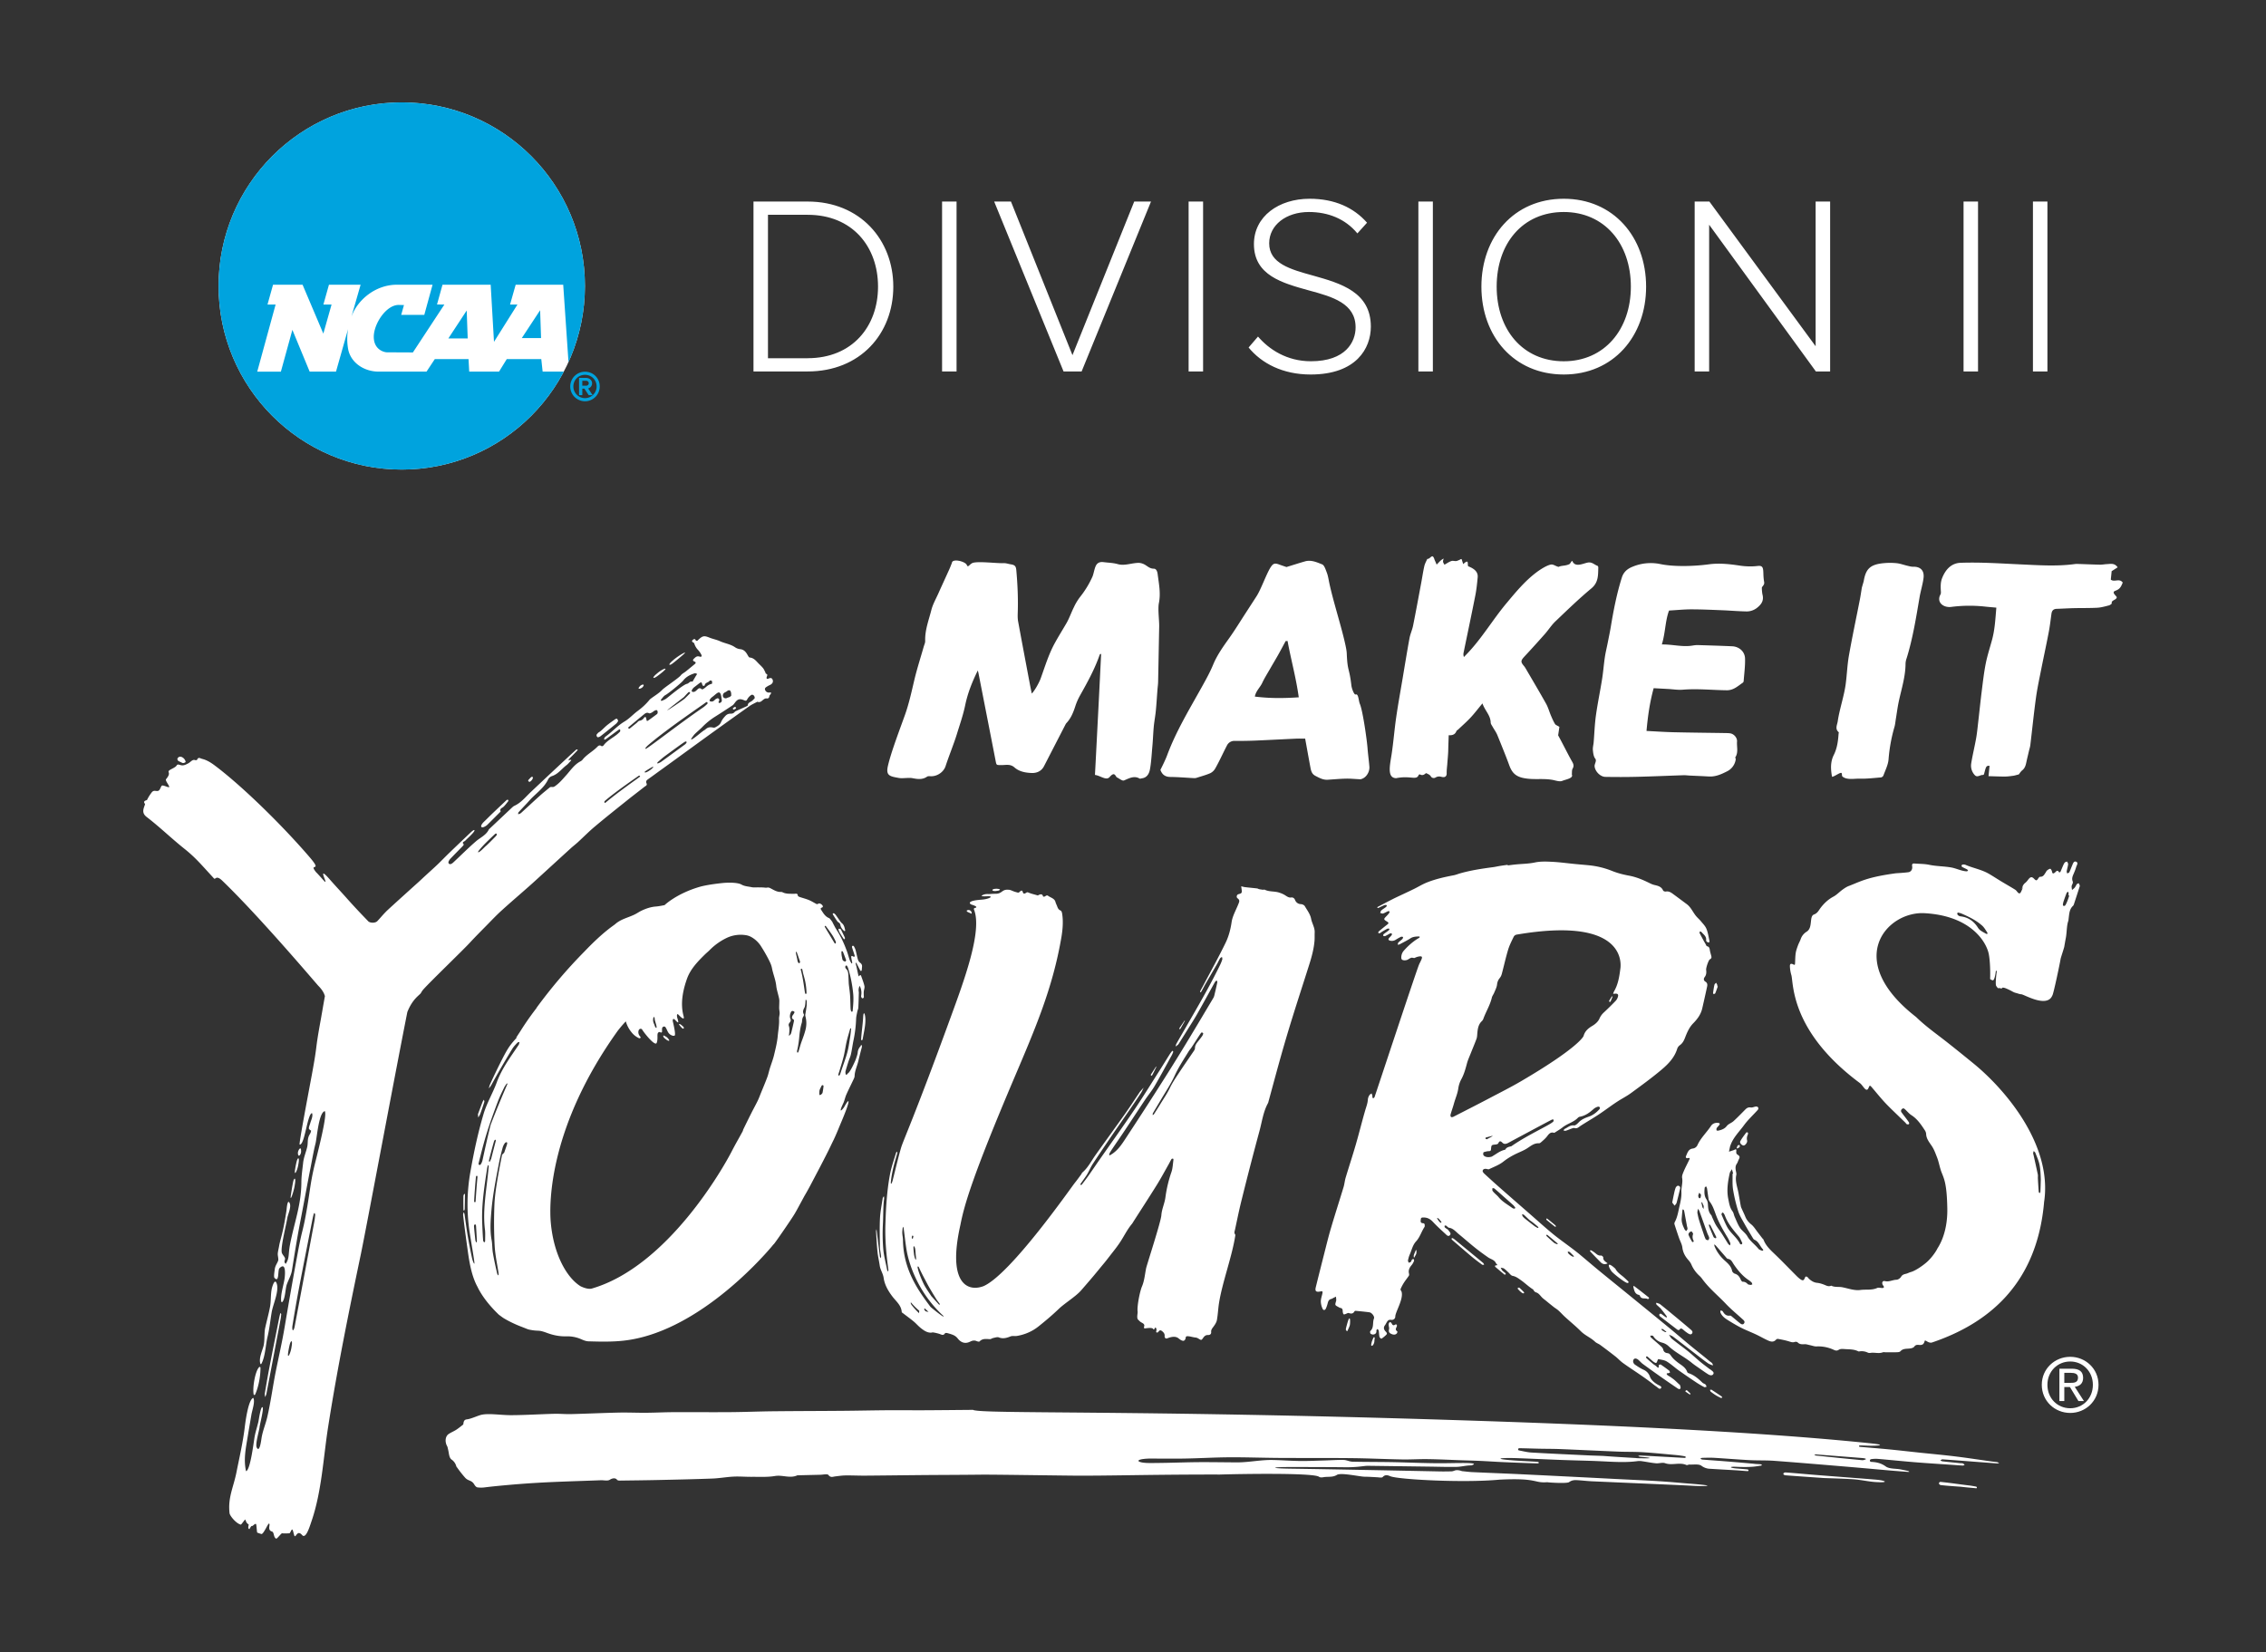
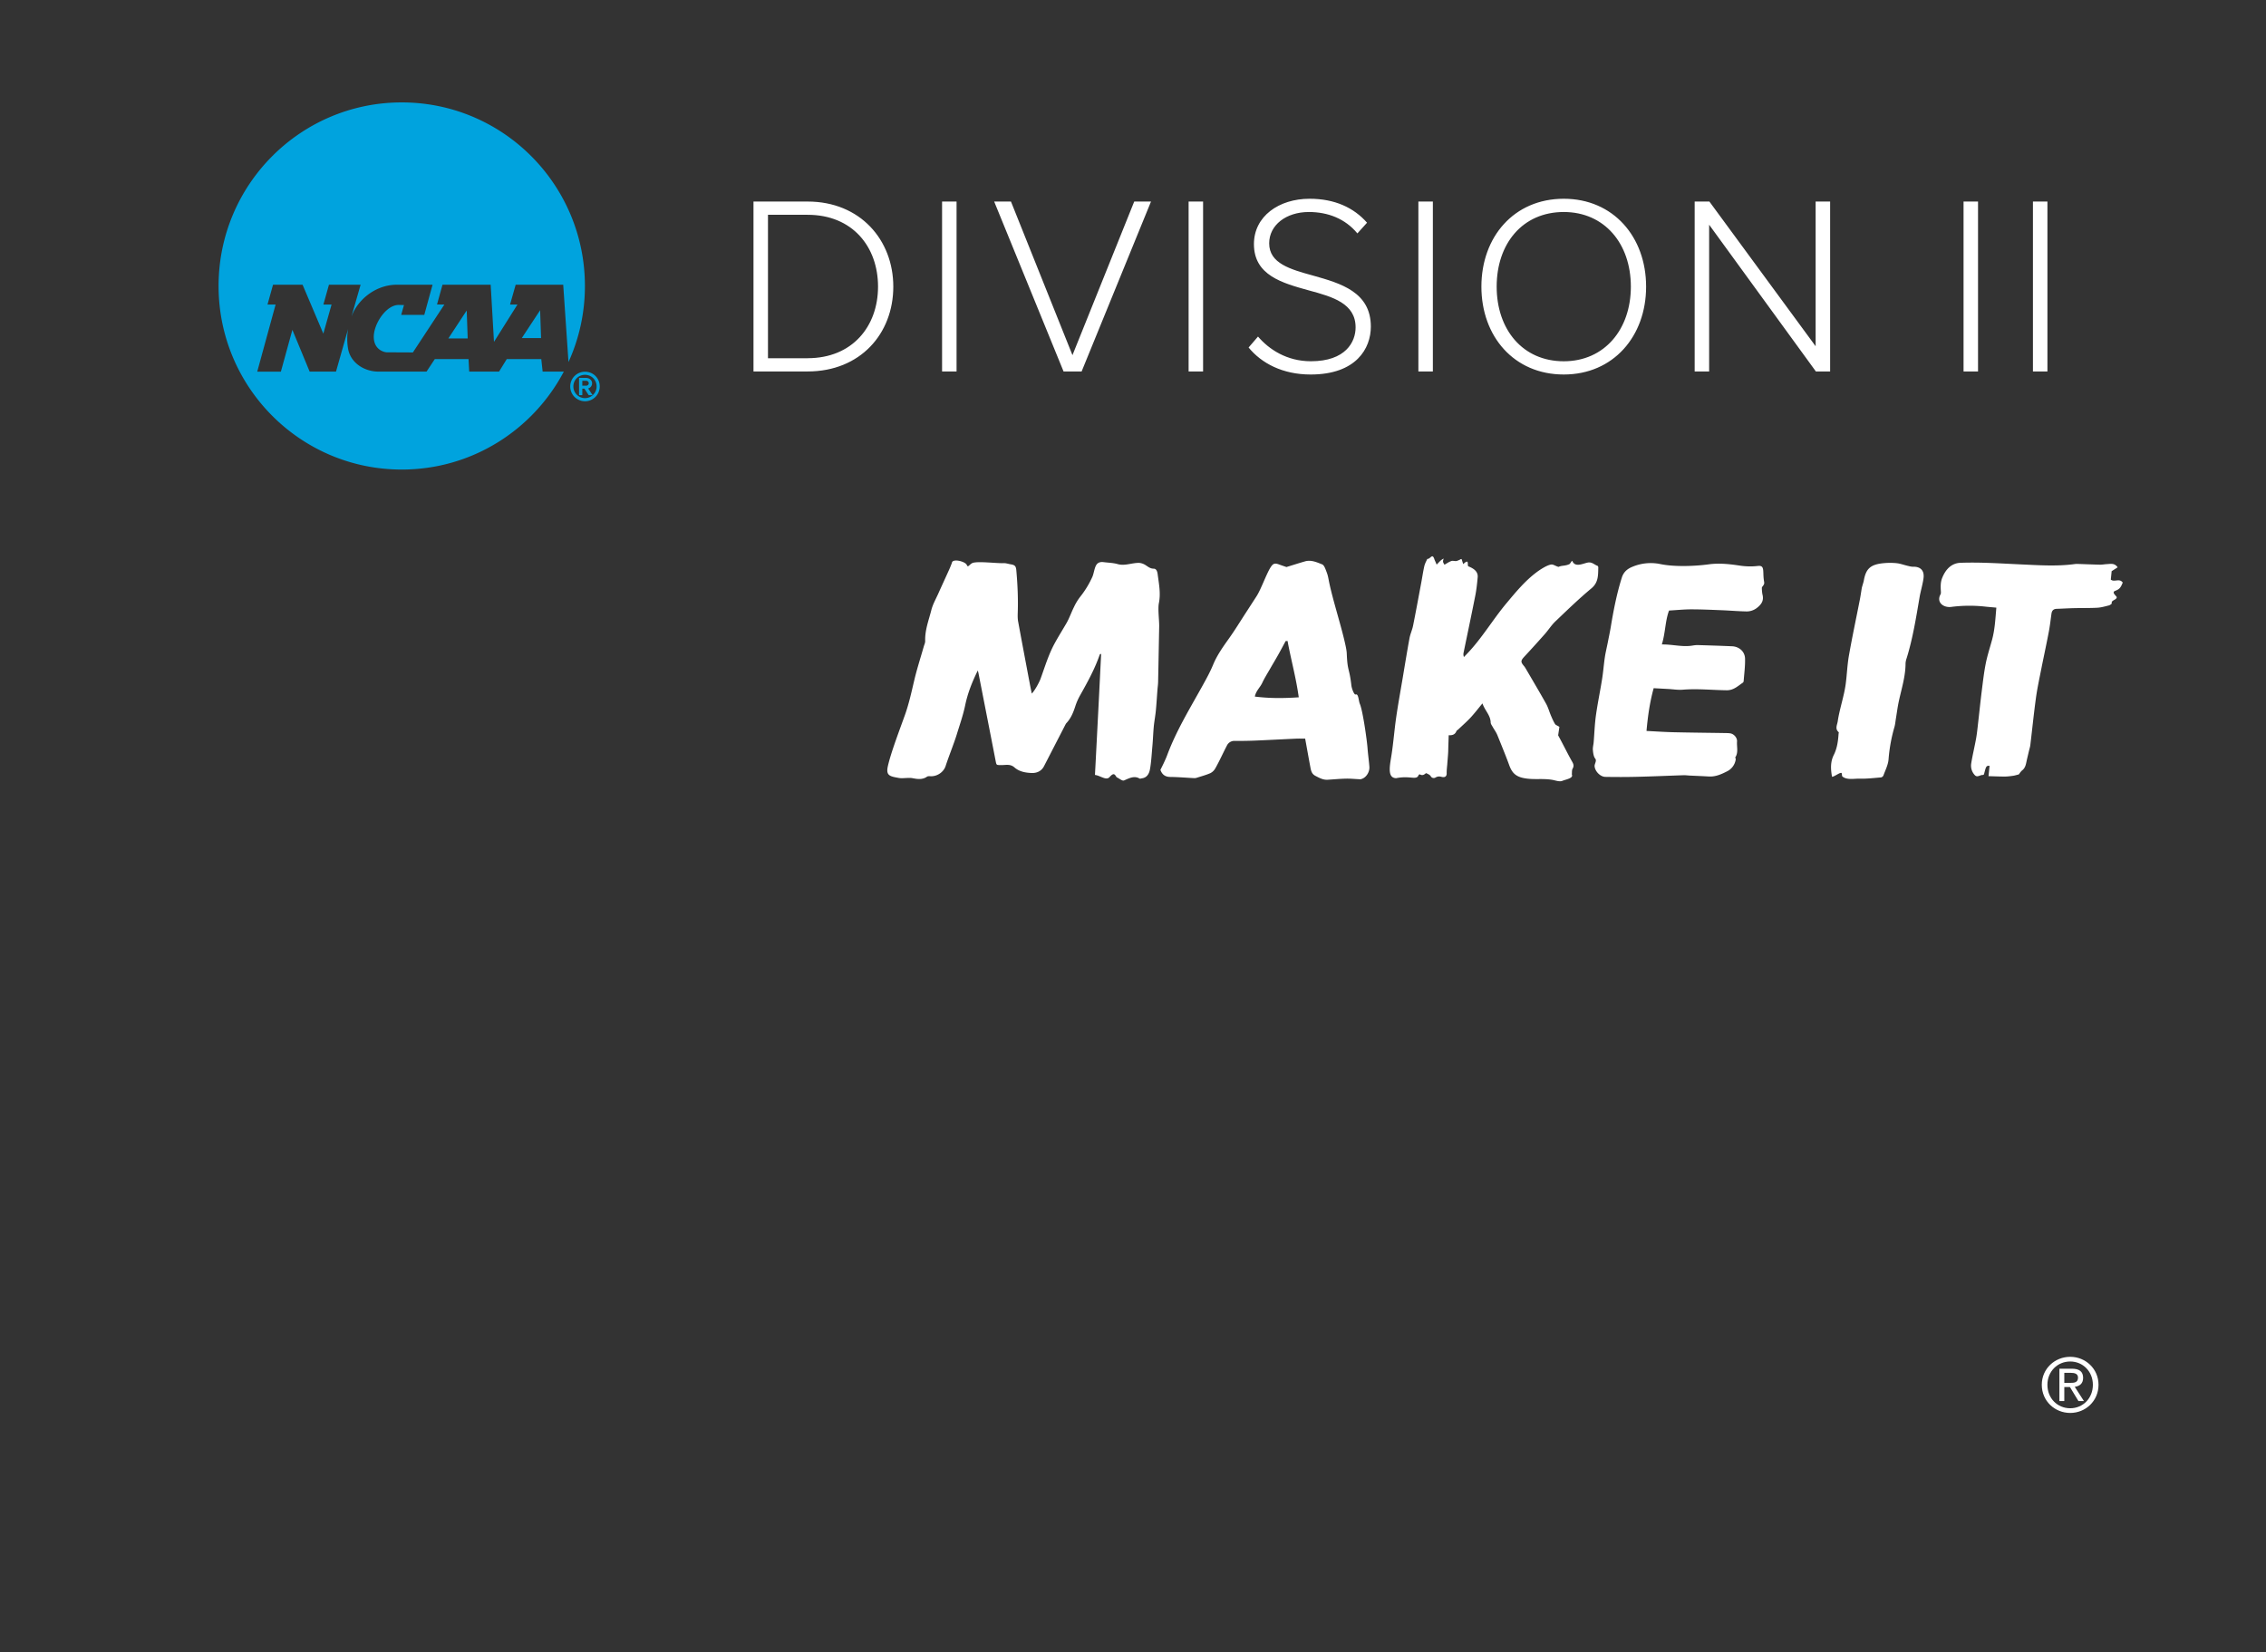
<svg xmlns="http://www.w3.org/2000/svg" width="133" height="97" viewBox="0 0 133 97" fill="none">
  <rect x="0" y="0" width="133" height="97" fill="#333333" stroke="none" />
-   <path d="M69.237 60.426c-.007-.014-.018-.027-.017-.04a.105.105 0 0 1 .018-.048l.288-.421.02.014a37.21 37.21 0 0 1-.267.47c-.007.012-.028.016-.042.025Zm9.842 17.257c-.031.12-.07.238-.087.358-.005.037.07.128.08.111.043-.07.079-.161.13-.28a.474.474 0 0 0 .033-.136c.027-.266-.006-.574-.156-.053Zm-11.446-14.57c.082-.16.16-.32.238-.482l-.018-.016c-.101.156-.204.31-.303.468-.008.014.006.044.012.078.032-.02.06-.03.07-.048ZM58.436 52.31l.15-.022a.13.13 0 0 0 .108-.07c-.096-.064-.399-.052-.44.018-.041.07.14.08.182.074Zm22.078 26.696c.078.01.133-.157.139-.177.022-.077.013-.162.03-.241.023-.107-.064-.105-.085-.022-.034.071-.06.146-.088.22.008.023-.074.21.004.22Zm8.668-3.405c-.019-.015-.063-.006-.091.004-.009.003-.013.056 0 .069.051.056.255.284.34.252.029-.01.032-.05.01-.073a5.193 5.193 0 0 0-.26-.252Zm8.32 1.533-.001-.001c-.064-.04-.137.029-.104.096l.016.03c.012.023.04.036.06.053.297.228.593.457.89.683.082.062.17.16.259.007.008-.014.082-.007.11.013.074.05.136.116.208.168.079.056.16.122.249.148a.09.09 0 0 0 .03.004c.107-.004.156-.135.083-.215a.69.69 0 0 0-.063-.062 65.57 65.57 0 0 0-.777-.654c-.336-.279-.672-.558-1.013-.83-.063-.05-.155-.064-.233-.095-.04.114.067.15.12.211.041.047.098.08.137.129.117.143.23.29.34.439.018.022.014.06.02.092-.024-.009-.051-.013-.071-.027-.088-.062-.17-.132-.26-.19Zm.85-7.411c-.045.111-.07.233-.096.352-.036.163-.067.327-.107.523l.14.183c.04-.054.097-.102.114-.162.076-.278.143-.559.21-.84.022-.096-.04-.165-.122-.17-.046-.004-.118.062-.138.114Zm-2.428 5.787c-.057-.042-.063.022-.05.07.05.186.079.389.32.44.022.004.05.028.057.05.085.238.322.103.466.197.011.007.051-.03.077-.047-.015-.029-.02-.05-.032-.06-.278-.218-.553-.44-.838-.65Zm-1.396-16.709c.042-.097.08-.195.12-.294-.014-.005-.039-.018-.04-.015-.058.09-.115.18-.166.274-.006.01.02.037.031.056.025-.01.05-.01.055-.02ZM77.703 73.677c.135-.526.261-1.054.415-1.574.237-.807.497-1.606.74-2.41.055-.183.07-.38.125-.563.194-.646.406-1.285.593-1.933.193-.663.357-1.336.55-2 .063-.218.148-.425.16-.659a.569.569 0 0 1 .089-.244c.026-.046.087-.071.132-.106.016.055.033.108.047.163.004.016-.011.037-.006.052.011.03.03.056.046.083.024-.02.053-.038.072-.063.016-.02.022-.047.03-.072.163-.472 2.396-7.24 2.591-7.718.047-.112.111-.218.154-.332.047-.126.013-.169-.115-.155a.835.835 0 0 0-.203.05c-.138.052-.064.058-.227.029-.077-.014-.175.054-.253.102-.091.058-.278.074-.357.006-.023-.02-.037-.06-.038-.091a.601.601 0 0 1 .15-.434c.262-.294.553-.553.895-.75.02-.011.03-.038.043-.057-.021-.009-.043-.027-.064-.026-.166.008-.329.01-.48.107-.204.132-.424.24-.64.355-.033.018-.078.017-.117.025.014-.044.014-.102.043-.131.072-.075.16-.133.234-.206.027-.027.03-.078.044-.118-.041-.005-.09-.027-.122-.012a2.617 2.617 0 0 0-.297.164.423.423 0 0 1-.352.063c-.089-.025-.121-.075-.055-.152.05-.06.11-.112.156-.175.015-.021.004-.064.004-.096-.031-.001-.07-.014-.094-.001-.102.05-.197.112-.3.159-.03.013-.077-.011-.116-.018.009-.032.006-.077.027-.094.094-.076.197-.142.292-.217.03-.023.043-.067.063-.1-.042-.005-.092-.025-.125-.01-.11.053-.214.117-.32.18-.044.026-.082.065-.129.086-.024.01-.061-.004-.093-.008.008-.03.004-.073.024-.09.165-.139.333-.275.503-.408.073-.059.114-.099-.002-.17-.225-.137-.22-.148-.032-.337.055-.056.107-.115.153-.178.017-.022.013-.06.018-.092-.033-.002-.07-.015-.098-.003-.096.04-.186.1-.284.13-.048.015-.112-.02-.169-.033.022-.05.032-.116.07-.149.084-.074.185-.13.273-.2.029-.022.039-.068.057-.104-.046-.004-.099-.025-.137-.01-.13.052-.253.117-.38.173-.013.005-.038-.016-.058-.025.01-.014.017-.032.03-.039.308-.161.616-.324.927-.481.21-.105.424-.201.636-.302.197-.093.395-.185.59-.282.233-.116.457-.254.697-.353.517-.213 1.064-.334 1.615-.44.128-.024.25-.077.375-.112.632-.18 1.282-.277 1.934-.363.13-.017.258-.049.388-.07.155-.025.31-.046.466-.068l.006.036c.156-.02.312-.042.469-.057.374-.037.758-.038 1.122-.116.352-.074.7-.055 1.049-.037.438.023.876.085 1.314.127.264.026.528.047.792.073.473.046.93.154 1.377.334.318.127.655.215.991.276.433.079.828.249 1.22.443.086.043.177.082.27.104.21.05.415.092.515.327.015.036.107.068.154.06.156-.03.278.033.395.118.282.205.56.415.84.622.258.192.367.5.573.732.08.091.175.171.252.266.118.144.261.284.328.45.093.227.126.476.179.717.006.027-.021.088-.033.087a.217.217 0 0 1-.115-.04c-.026-.018-.055-.06-.051-.086.035-.234-.152-.345-.274-.49-.019-.022-.06-.026-.09-.038-.007.033-.03.074-.019.097.08.161.168.318.253.476.032.058.066.114.099.171.026.045.048.12.082.127.155.032.153.15.174.263.018.096.048.19.072.284.024.09.039.164-.072.22-.083.04-.236.504-.223.617.019.153.017.293-.084.425-.065.086-.082.198.043.273.113.068.122.175.099.28-.091.43-.188.857-.286 1.284-.08.354-.284.63-.533.882-.237.241-.365.55-.485.861-.065.168-.145.312-.294.42a.427.427 0 0 0-.155.203c-.16.528-.53.906-.926 1.24-.572.482-1.18.923-1.784 1.366-.186.137-.393.252-.592.37-.458.274-.873.605-1.316.897-.26.172-.531.331-.797.497-.11.07-.224.135-.328.213-.087.066-.167.116-.288.081-.05-.014-.115.012-.17.03-.115.04-.226.093-.342.127-.042.013-.096-.01-.144-.018.033-.034.059-.082.1-.1.169-.076.302-.225.527-.194.085.011.199-.1.275-.18.169-.177.38-.26.606-.34.236-.082.436-.24.608-.426.024-.027.04-.09.025-.116-.016-.027-.082-.048-.113-.037a.657.657 0 0 0-.229.115c-.242.216-.492.414-.826.472a.218.218 0 0 0-.115.06c-.25.266-.623.343-.902.566-.134.107-.286.193-.43.287-.022.014-.05.038-.069.032-.243-.071-.33.113-.45.254-.084.1-.184.186-.282.272-.045.04-.104.094-.154.09-.298-.018-.493.171-.718.31-.16.1-.337.174-.51.252-.31.141-.599.305-.87.519-.24.19-.545.3-.827.437-.045.022-.116-.008-.176-.016-.098-.012-.189.017-.206.114-.01.046.048.122.094.164.294.272.59.542.891.806.59.52 1.184 1.036 1.776 1.554.45.392.892.794 1.353 1.174.358.294.738.56 1.108.84.156.118.312.237.463.362.378.314.75.635 1.129.947.586.482 1.178.958 1.766 1.437.796.65 1.593 1.298 2.386 1.95.413.34.817.69 1.23 1.03.371.306.752.6 1.121.91.079.066.205.114.192.255-.094-.042-.196-.07-.279-.127-.198-.137-.387-.286-.578-.432-.489-.376-.975-.755-1.465-1.127-.074-.056-.168-.085-.252-.126.057.083.098.186.173.246.306.247.627.475.933.72.248.2.48.42.724.623.171.143.352.275.528.411.036.027.076.048.111.076.082.066.206.14.124.253-.066.094-.198.058-.291 0-.166-.103-.325-.218-.485-.33-.16-.112-.325-.219-.476-.343-.44-.36-.965-.6-1.381-.996a.857.857 0 0 0-.35-.187.87.87 0 0 1-.498-.334c-.02-.03-.043-.07-.071-.077-.044-.012-.094 0-.142 0 .017.038.024.086.052.111.198.178.402.348.599.528.05.045.1.11.113.173.03.14.13.2.243.212.117.012.162.077.22.162.106.153.243.271.395.388.201.154.454.28.548.551.01.029.042.063.07.072.332.104.583.326.827.562.05.048.129.063.181.109.034.029.042.087.062.132-.046.008-.102.037-.135.019a4.987 4.987 0 0 1-.462-.27 41.723 41.723 0 0 1-1.037-.71c-.238-.17-.455-.374-.704-.525-.143-.087-.329-.101-.497-.14-.01-.003-.04.065-.053.102-.05.142-.07.155-.2.074-.081-.052-.151-.123-.225-.186-.054-.046-.105-.096-.161-.139-.017-.012-.048-.005-.073-.007.002.031-.008.075.008.09.13.121.265.238.4.352.054.045.118.078.172.123.083.07.178.2.158-.049-.001-.013.092-.057.113-.043.171.114.337.235.5.36.029.023.035.075.052.113-.037.013-.074.038-.111.038-.105-.002-.108.046-.047.106.05.048.12.074.177.114.08.056.161.111.235.174.094.08.181.168.272.253.02.018.052.032.057.054.017.063.05.143.027.19-.044.08-.124.032-.183-.008a66.42 66.42 0 0 1-2.028-1.427c-.093-.068-.168-.16-.256-.237-.11-.096-.224-.105-.277-.03-.068.096-.028.24.082.314.16.108.318.214.497.295a.665.665 0 0 1 .37.397c.074.207.258.356.454.473.087.052.264.108.207.198-.08.126-.198-.027-.285-.084-.14-.093-.268-.206-.404-.306-.17-.125-.343-.249-.517-.368-.345-.237-.697-.464-1.036-.708-.159-.114-.291-.265-.445-.386a35.98 35.98 0 0 0-.892-.676c-.092-.068-.213-.103-.294-.18-.255-.245-.59-.37-.842-.623-.294-.295-.62-.559-.928-.84-.131-.12-.248-.255-.38-.373-.084-.077-.186-.135-.277-.205l-.29-.232-.182-.15c-.075-.06-.155-.116-.222-.185-.11-.115-.195-.256-.365-.3-.038-.011-.072-.052-.102-.083-.024-.026-.033-.07-.06-.088-.255-.159-.469-.373-.713-.544-.145-.102-.291-.215-.485-.25-.096-.017-.177-.142-.263-.219-.08-.07-.153-.152-.24-.21-.053-.035-.13-.036-.195-.052.03.056.053.121.095.168.053.058.124.1.183.155.014.013.023.057.013.066-.014.015-.057.026-.07.016-.185-.151-.368-.305-.548-.462-.01-.01.01-.08.016-.08.208.01.064-.063.034-.127-.092-.2-.3-.229-.456-.337-.26-.18-.518-.367-.765-.565-.327-.261-.64-.54-.965-.805-.176-.144-.321-.335-.57-.373-.061-.01-.111-.085-.171-.122-.017-.01-.043-.008-.067-.006a.024.024 0 0 0-.022.023c-.001.028-.004.057.009.075.023.034.065.057.1.083.035.027.083.045.105.08.06.093.195.194.101.3-.105.12-.207-.017-.285-.089-.243-.222-.487-.444-.712-.685-.15-.162-.313-.256-.53-.26-.086-.001-.176-.007-.182.096-.006.091-.053.228.12.239.1.006.113.069.108.146-.001.026 0 .057-.014.077-.18.27-.268.601-.49.84-.207.222-.257.511-.373.772-.05.11-.081.23-.105.349-.009.04.029.092.045.138.043-.017.095-.026.126-.056.03-.027.029-.084.055-.116a.2.2 0 0 1 .067-.045.033.033 0 0 1 .046.017c.012.032.026.065.017.087a.9.9 0 0 1-.138.246c-.125.147-.209.3-.158.504.01.04.012.093-.008.124-.09.136-.196.263-.284.4a2.484 2.484 0 0 0-.204.389c-.015.036.038.101.06.153.123.434-.37 1.191-.369 1.455 0 .128-.114.214-.237.194-.178-.03-.23.081-.296.195-.021.037-.04.078-.066.112-.098.122-.088.24.015.357.052.06.134.125.062.204a1.706 1.706 0 0 1-.292.24c-.01.007-.105-.064-.115-.108-.027-.12-.024-.245-.044-.367-.006-.035-.047-.065-.072-.098-.023.03-.068.063-.065.09.017.132-.043.21-.158.233a.237.237 0 0 1-.181-.045c-.031-.028-.04-.138-.013-.161.223-.198.115-.495.21-.731.05-.122-.131-.346-.268-.364-.267-.036-.535-.06-.803-.086-.023-.003-.06.01-.07.027-.077.143-.187.156-.334.103-.046-.017-.114.025-.169.047-.138.056-.156.048-.186-.106-.005-.026-.005-.053-.006-.079-.005-.09-.04-.15-.14-.164-.041-.006-.08-.036-.12-.057-.196-.106-.196-.106-.134-.322.007-.025.017-.052.016-.077-.002-.068-.01-.137-.015-.205l-.157.076c-.039.02-.075.05-.116.058-.133.027-.18.119-.21.238-.026.11-.063.219-.108.322-.048.108-.146.123-.193.02a1.088 1.088 0 0 1-.106-.426c-.001-.156.056-.31.09-.464.029-.135.01-.155-.121-.128-.248.05-.322-.016-.264-.253.155-.63.314-1.259.474-1.888Zm19.808 4.341c.014.027.022.063.044.079.057.04.118.073.18.105.012.007.034-.004.08-.013-.087-.064-.147-.114-.212-.156-.024-.016-.06-.01-.092-.015Zm-5.486-4.48c.035.087.261.252.331.24.01-.002.026-.03.024-.032a7.044 7.044 0 0 0-.241-.238c-.018-.017-.048-.02-.073-.03-.015.005-.037.004-.044.013-.007.011-.003.033.003.047Zm-1.275-1.034c.011.023.016.053.033.07.141.13.281.26.428.384.046.038.108.057.165.081.014.006.034-.002.055-.004-.008-.023-.008-.034-.014-.04-.2-.167-.4-.336-.601-.501-.011-.01-.043.006-.066.01Zm-1.418-1.222c.015.045.018.097.045.132a.911.911 0 0 0 .154.147c.172.139.347.275.522.41.056.042.119.077.18.11.015.009.039.002.073.002-.025-.04-.035-.067-.054-.083a12.105 12.105 0 0 0-.307-.25c-.062-.048-.13-.088-.189-.14-.105-.093-.202-.196-.308-.289-.029-.025-.076-.027-.115-.039Zm-1.737-1.393c.023.054.07.1.113.144.08.083.174.156.247.245.22.267.52.43.792.628.034.026.08.043.121.05.022.004.048-.022.083-.04-.054-.068-.086-.123-.131-.164-.191-.174-.385-.344-.579-.515-.173-.154-.345-.309-.522-.458-.029-.025-.078-.023-.118-.033-.003.048-.022.103-.006.143Zm3.588-4.167c-.033.002-.07-.005-.096.007-.14.066-2.384 1.27-2.52 1.343-.127.07-.263.135-.385.012-.121-.122-.178-.103-.245.038-.018.04-.098.062-.153.068-.243.025-.249.021-.271.273-.008.09-.033.116-.125.117-.102.002-.204.031-.303.06-.019.006-.036.09-.029.095-.024.15.23.252.5.166.256-.142.48-.342.78-.403.007-.002.014-.01.019-.017.078-.136.218-.155.354-.19 1.012-.71 2.405-1.303 2.474-1.473.01-.028 0-.064 0-.096ZM87.19 66.85c0 .007.029.014.075.034l.332-.181c.002-.002-.003-.014-.004-.022-.13.033-.26.065-.39.102-.01.004-.015.044-.013.067Zm-2.025-1.279c.024.023.1.012.14-.009.713-.364 1.427-.728 2.135-1.1.61-.322 1.225-.63 1.82-.978 3.241-1.897 3.666-2.595 3.686-2.667.08-.285.27-.447.514-.591.166-.098.338-.246.412-.416.067-.151.146-.263.262-.37.242-.225.478-.457.707-.696a.59.59 0 0 0 .127-.253c.028-.11-.031-.163-.145-.157l-.144.01c.018-.048.03-.1.056-.143.23-.395.307-.834.366-1.305.082-.48.146-3.094-6.094-2.026a.246.246 0 0 0-.16.119c-.12.25-.25.5-.33.767-.142.473-.248.959-.376 1.437a.635.635 0 0 1-.12.23.686.686 0 0 0-.153.376c-.02.17-.108.33-.173.49-.04.095-.11.18-.133.278-.101.43-.333.802-.486 1.208a.401.401 0 0 1-.088.16c-.22.198-.256.466-.28.741-.009.105-.011.215-.047.312-.112.302-.239.599-.358.9-.07.176-.15.351-.2.535-.083.313-.167.623-.32.912a1.636 1.636 0 0 0-.188.543c-.04.316-.172.6-.255.9-.06.218-.139.431-.2.649-.014.044-.005.117.025.144Zm-.738 6.076a.52.52 0 0 0 .089.105c.045.045.125.053.064-.046l-.116-.14c-.177-.148-.108-.007-.037.081Zm16.247-13.333c.056-.132.101-.27.151-.406a.51.51 0 0 1-.029-.01c-.001-.026.005-.055-.004-.078-.018-.044-.045-.086-.069-.128-.033.04-.085.076-.096.122-.035.15-.057.305-.079.459-.004.029.017.062.026.094.034-.017.088-.026.1-.053Zm-5.861 16.169c-.51-.468-.437-.143-.229.147.094.13.778.669.93.69.023.002.058-.009.068-.026.01-.014 0-.054-.015-.068-.116-.11-.23-.225-.355-.323-.154-.122-.305-.236-.4-.42Zm-9.564-1.8c-.022.01-.044.012-.05.024-.007.012-.005.037.004.047a.9.9 0 0 0 .095.094c.365.314.729.63 1.098.94.192.16.393.308.594.456.027.02.079.006.119.008-.018-.036-.027-.083-.055-.107-.564-.468-1.13-.932-1.696-1.397-.034-.028-.075-.045-.109-.065Zm-3.568 5.635c.114.049.228.054.313-.05.021-.025.029-.103.015-.111-.132-.084-.08-.173-.031-.271a.185.185 0 0 0 .005-.117c-.002-.01-.072-.022-.093-.008-.117.083-.168.022-.216-.085-.014-.032-.068-.047-.103-.07-.023.043-.065.086-.065.13-.001.087.021.174.031.242l-.016.098c-.028.134.057.199.16.243Zm17.253 3.332c-.01.022-.017.036-.015.038.088.064.178.125.27.183a.25.25 0 0 0 .037-.05 7.585 7.585 0 0 0-.197-.187.06.06 0 0 0-.095.016ZM83.09 73.419a3.78 3.78 0 0 0-.106.258.376.376 0 0 0-.006.101c.002.054.021.067.042.028l.088-.16a.302.302 0 0 0 .029-.127v-.077c0-.064-.024-.076-.047-.023Zm17.274 8.175c.014.036.018.084.043.104a3.3 3.3 0 0 0 .301.213c.097.06.2.111.303.16.017.008.048-.017.078-.028-.022-.035-.028-.054-.041-.063-.195-.132-.39-.263-.588-.39-.023-.014-.064.002-.096.004Zm-6.395-7.887c-.164.022-.26-.082-.372-.17a1.767 1.767 0 0 0-.2-.13c-.017-.011-.045-.002-.069-.002.004.023-.002.054.012.068.201.212.403.424.61.63.12.12.258.143.406.063-.112-.098-.271-.157-.255-.354.002-.032-.092-.11-.132-.105Zm-3.193-2.171c-.007.004-.02.01-.019.013.004.024.002.057.017.069.157.13.316.258.475.385.019.014.047.015.07.022-.007-.029-.004-.069-.023-.085-.155-.132-.314-.26-.472-.388-.012-.01-.032-.011-.048-.017ZM19.09 65.25a.168.168 0 0 0-.012.004c-.027.013.022.018.029.01a.044.044 0 0 0-.017-.014Zm-3.885 15.017c-.24.25-.392 1.236-.316 1.597.01.044.072.036.087.001.201-.446.313-1.067.313-1.555 0-.073-.054-.074-.084-.043Zm2.28-12.566c.016.312.21.05.186-.133.007-.331-.195-.032-.186.133Zm33.934 4.607c-.003-.052.016-.105.025-.157.006.055.012.11.02.164l.18 1.456c.005.034.024.066.037.099.012-.04.038-.083.034-.121-.02-.182-.065-.362-.068-.544-.01-.558-.024-1.117.002-1.674.02-.394.1-.785.159-1.177.007-.047.047-.089.071-.133.005.054.02.11.012.161-.057.377-.047 1.023-.067 1.402-.027.51-.026 1.025.017 1.533.035.418.149.829.23 1.243.007.033.035.061.053.092.006-.036.024-.073.019-.108-.123-.892-.206-1.788-.174-2.69.015-.437.047-1.796.28-2.971.082-.411.227-.808.346-1.21.007-.026.04-.045.06-.067.003.032.015.065.008.094-.073.268-.157.533-.22.803-.088.371-.132.65-.152.846-.029.276.064.104.1-.04.158-.624.33-1.355.492-1.913.135-.465.753-1.745 2.905-7.646.781-2.142 1.884-5.088 1.38-6.35-.04-.1.097-.107.097-.107.14-.064-.136-.154-.234-.184s-.327-.208.45-.281l.004-.002s.035-.004.096-.007l-.004-.002c.336-.006.782-.174.462-.206-.331.023-.47.005-.41-.037a.571.571 0 0 1 .257-.086c.12-.009.054.008.287-.008.096-.007.195-.01.293-.009.357-.017.337-.248.676-.24l.11.007c.148.042.216.087.33.12l.173.048a.173.173 0 0 0 .094-.048c.12-.125.162-.067.184.018.026.102.09.11.199.034.072-.05.108-.02.163.002.151.06.318.098.478.145.016.004.036.018.046.011.16-.094.267-.095.301.057.003.014.044.018.068.015.073-.01.139-.116.224-.053.153.114.383.153.437.363.022.089.067.167.098.251.038.106.077.2.2.252.07.03.09.146.102.234.062.436.023.903-.056 1.363-.514 2.987-1.533 5.338-2.751 8.205-2.476 5.827-2.951 7.514-3.172 8.654-.778 3.443.422 3.956 1.364 3.593 1.605-.715 5.132-5.79 5.36-6.071.123-.153.238-.314.356-.473.03-.041.047-.096.085-.129.332-.287.524-.682.774-1.033.57-.802 1.15-1.597 1.718-2.4.284-.402.553-.816.828-1.224.02-.028.036-.06.058-.085.07-.08.14-.158.212-.236-.049.1-.088.205-.147.297-.198.304-.401.606-.607.905-.376.548-.758 1.093-1.133 1.642-.37.542-.737 1.084-1.097 1.633-.112.172-.195.365-.294.546a2.485 2.485 0 0 1-.138.218c-.093.135-.19.267-.283.402-.013.019-.01.049-.013.073.028-.007.069-.005.083-.023.137-.178.274-.356.403-.54.208-.296.41-.597.617-.893.687-.985 1.387-1.96 2.06-2.955.517-.765 1.001-1.555 1.499-2.334.2-.314.393-.632.591-.946.037-.059.08-.112.123-.166.01-.012.03-.013.046-.02.01.023.03.05.025.066a1.572 1.572 0 0 1-.095.212c-.33.6-.653 1.203-.997 1.792-.165.282-.377.534-.559.806-.398.596-.79 1.197-1.188 1.794-.239.36-.486.714-.727 1.072a3.242 3.242 0 0 0-.176.287c-.017.032-.006.08-.008.12.034-.02.07-.037.103-.057.407-.243.65-.636.9-1.017.598-.91 1.192-1.824 1.778-2.742.516-.808 1.028-1.62 1.528-2.44.604-.988 1.193-1.986 1.787-2.98a.53.53 0 0 0 .062-.143c.063-.262.124-.525.18-.789.008-.032-.02-.075-.032-.112-.027.019-.058.033-.078.057-.027.033-.048.072-.07.11-.335.605-.666 1.214-1.009 1.816-.175.308-.37.605-.556.906-.15.243-.302.484-.454.726-.032.051-.06.107-.101.15-.043.044-.1.077-.15.114.016-.055.022-.116.05-.165.169-.301.343-.6.516-.9.706-1.221 1.42-2.439 2.04-3.71.054-.108.1-.222.136-.338.013-.042-.011-.098-.018-.148-.038.028-.09.048-.112.086-.067.11-.118.232-.183.344-.216.374-.436.746-.652 1.12-.095.165-.18.335-.273.5-.01.017-.04.021-.06.031 0-.024-.008-.052.002-.07.072-.139.15-.274.222-.412.425-.804.866-1.599 1.264-2.417.185-.378.296-.796.358-1.224.02-.145.068-.288.12-.423.087-.218.193-.427.28-.645.041-.107.106-.216-.047-.327-.096-.069-.051-.22.05-.245.183-.044.21-.079.19-.239l-.03-.225c.073.017.145.041.219.05.238.028.477.049.715.076.04.005.077.035.117.043.074.015.149.026.224.035.034.003.075-.018.103-.004.264.13.555.083.824.163.134.04.27.096.388.172.109.071.207.142.34.123.115-.015.188.045.231.145a.37.37 0 0 0 .35.245c.077.005.188.056.223.119.137.24.316.46.37.742.052.268.219.512.209.796-.007.166.003.334-.01.498-.04.475-.163.93-.305 1.378-.335 1.062-.682 2.12-1.012 3.183-.23.74-.45 1.483-.66 2.23-.255.904-.497 1.814-.745 2.721-.287.511-.358 1.1-.51 1.656a190.28 190.28 0 0 0-1.037 4.004c-.15.591-.27 1.191-.399 1.789-.02.088-.066.179.01.276.02.027.003.086-.003.128-.19 1.194-.762 2.72-.947 3.914-.05.326-.063.66-.122.984-.025.138-.114.268-.198.384-.07.099-.151.177-.138.32.01.114-.069.178-.182.173-.143-.005-.221.071-.294.177-.098.141-.104.135-.272.033a.41.41 0 0 0-.168-.062c-.147-.012-.283-.064-.43-.075-.081-.006-.143-.003-.151.093-.007.086-.067.182-.151.174-.1-.009-.193-.085-.27-.146-.252-.203-.65.01-.696.012-.082.003-.125-.065-.117-.147.01-.109-.037-.187-.116-.257-.083-.076-.162-.12-.24-.004-.032.048-.067.061-.103.055a.048.048 0 0 1-.037-.062c.06-.184-.058-.313-.106-.143-.009.032-.053.034-.067.003-.043-.094-.296-.065-.508-.036-.025.003-.042-.066-.033-.09.046-.126-.003-.178-.121-.244-.134-.075-.104-.068-.22-.175-.11-.105-.02-.373-.035-.483-.042-.295.126-1.169.257-1.476.14-.328.17-.708.242-1.066.04-.197.868-2.722.895-3.116.024-.36.196-.701.24-1.062a7.54 7.54 0 0 1 .352-1.472c.076-.226.083-.48.118-.72.003-.021-.02-.067-.028-.066-.03.002-.076.007-.088.029-.063.103-.114.213-.174.318-.227.4-.443.804-.685 1.193-.452.727-.919 1.444-1.38 2.165-.027.044-.051.09-.085.13-.25.297-.423.643-.628.97-.2.322-.443.616-.675.916-.369.479-.285.356-.666.825-.326.401-.667.792-1.006 1.183-.321.37-.962.752-1.324 1.1-.375.36-.774.696-1.18 1.02-.37.296-.798.479-1.266.56-.113.02-.27-.016-.376.027-.224.09-.442.157-.69.059-.091-.036-.219.014-.328.035-.068.013-.132.07-.196.068-.216-.008-.432-.052-.608.135-.024.026-.12.002-.173-.021-.135-.058-.25-.031-.377.032-.284.142-.532.068-.733-.189a.649.649 0 0 0-.22-.181c-.117-.058-.247-.092-.374-.128-.047-.013-.131-.02-.146.005-.102.161-.203.081-.333.038a2.506 2.506 0 0 0-.397-.09c-.005.004-.21.083-.518-.123-.307-.206-.388-.344-.587-.51-.206-.172-.425-.329-.638-.493-.025-.02-.068-.04-.069-.061-.023-.397-.328-.63-.541-.908-.256-.334-.465-.698-.521-1.1-.038-.266-.194-.47-.23-.722-.038-.27-.103-.534-.131-.803-.04-.394-.06-.792-.084-1.19Zm16.239-6.838c.026-.021.059-.038.076-.065.122-.189.242-.378.359-.57.193-.317.406-.624.568-.958.155-.322.354-.612.547-.906.28-.425.572-.842.857-1.264.033-.05.072-.108.072-.164-.003-.186.104-.308.206-.436.076-.094.15-.19.22-.288.028-.041.043-.092.064-.14-.023-.026-.037-.054-.057-.06-.021-.007-.06-.002-.071.013-.065.09-.125.184-.186.277-.126.195-.25.39-.379.584-.052.08-.118.149-.167.23-.289.47-.592.927-.825 1.435-.23.501-.544.961-.824 1.438-.149.253-.303.504-.45.758-.018.03-.008.077-.01.116ZM53.953 76.95a4.068 4.068 0 0 1-.49-.495c-.024.056.014.118.05.166.131.17.277.328.433.474a1.761 1.761 0 0 1 .006-.134v-.01Zm.547.063a8.66 8.66 0 0 1-.196-.175l-.036-.033a.129.129 0 0 0-.018.086l.077.09c.056.019.115.03.173.032Zm-.638-2.577c.056.264.2.607.314.858.133.296.346.573.484.794l.439.484c.011.012.034.02.052.03.002-.019.015-.041.006-.055-.07-.1-.152-.196-.214-.298-.181-.298-.368-.594-.528-.898-.146-.28-.357-.666-.48-.952-.028-.065-.098-.076-.073.037Zm-.216-.814c.031.261.153.506.114.165-.04-.341-.019-.518-.107-.617-.06-.067-.038.192-.007.452Zm-.062-.931c.013-.078.05-.111-.005-.147-.038-.025-.054.033-.063.093-.009.06.055.132.068.054Zm-.626-.299c.005.13.038.26.04.39.016 1.78.924 3.014 1.613 3.935.03.04.72.594.761.569.01-.007.018-.014.012-.02-1.647-1.51-2.082-3.334-2.17-3.86-.073-.434-.117-.87-.176-1.305-.004-.028-.018-.055-.028-.081-.01.025-.027.048-.03.074-.01.099-.025.199-.022.298Zm-35.725-3.109c-.042.102-.139.739-.156.848-.088.568.182-.222.223-.557.07-.38.005-.467-.067-.29Zm7.605-11.186a1.152 1.152 0 0 0-.132.198c-.067.12-.487.33-.798 1.12-.78 3.94-2.413 12.704-2.733 14.237-.705 3.37-1.393 6.766-1.92 10.144-.28 1.8-.374 3.777-.973 5.516-.102.297-.327 1.062-.55.807-.265-.303-.338.075-.426.068-.055-.005-.1-.393-.155-.392-.064 0-.107.215-.171.22-.113.005-.226.012-.34.006a1.367 1.367 0 0 1-.083-.007c-.053-.005-.298.34-.35.314-.166-.08-.103-.378-.25-.42-.292-.087-.062-.432-.168-.463-.062-.017-.327.65-.452.611a4.46 4.46 0 0 1-.235-.08c-.03-.01-.042-.498-.08-.51-.084-.024-.181.142-.24.119-.04-.015-.136.177-.136.177-.139.006-.03-.253-.054-.268-.152-.097-.142-.184-.198-.285-.013-.025-.23.302-.257.296-.265-.053-.645-.51-.664-.671-.104-.926.23-1.514.405-2.397.179-.894.38-1.76.489-2.659.04-.329.208-1.613.497-1.713.127.2-.066.733-.108.986-.065.395-.136.789-.2 1.183-.12.755-.277 1.413-.115 2.134.26-.058.455-1.78.508-2.047.057-.293.15-.57.217-.856.02-.084.141-.962.249-.846.075.081-.166 1.014-.177 1.143-.02.225-.27 1.023-.17 1.216.179.351.27-.49.29-.598.076-.423.238-.791.332-1.202.204-.883.321-1.796.5-2.685.173-.857.368-1.704.513-2.563.245-1.452.5-2.91.77-4.362.295-1.593.288-1.12.562-2.73.156-.922.186-1.375.394-2.29.09-.4.804-3.062.637-3.297.002-.003 0-.008-.017-.015a.113.113 0 0 0-.012.005c-.337.145-.437 1.572-.519 1.894-.115.454-.19.906-.279 1.358-.24 1.21-.367 1.955-.604 3.168-.23 1.178-.423 2.454-.502 2.932-.049.297-.218.563-.31.845-.071.216-.081.792-.246.99-.023.027-.067.015-.072-.02-.054-.428.16-.995.206-1.418.027-.248.065-.912-.31-.535-.11.112.003.887-.291.563-.058-.064.012-.44.018-.508.021-.218.176-.382.206-.537.014-.069-.036-.278-.032-.363.006-.13.066-.366.09-.519.034-.206.192-.668.317-1.394.036-.207.073-.416.105-.624.01-.064.05-.73.187-.443.114.237-.111.669-.146.917-.043.308-.39 1.657-.316 1.988.024.107.153.223.186.323.038.113-.108.193.044.34.237-.354.137-.544.258-1.16.256-1.31.654-2.296.662-3.626.002-.387.058-.733.102-1.14.037-.346.173-.632.245-.96.041-.192.008-.373.071-.567.05-.153.134-.207.152-.369 0-.002-.127-.068-.13-.13-.003-.093.058-.22.082-.31.042-.16.18-.428.1-.59-.277.065-.422 1.884-.724 1.85-.06-.007.551-3.209.714-4.088.376-2.038.154-1.212.527-3.251l.108-.618a.015.015 0 0 1-.003-.002l.005-.01c.028-.167.1-.576.132-.742-.04-.167-.149-.372-.386-.612-.11-.112-3.43-4.047-5.638-6.171-.374-.361-.396-.033-.488-.133l-.283-.31c-.524-.57-.844-.946-1.458-1.436-.757-.603-1.442-1.273-2.205-1.858-.211-.163-.244-.328-.157-.582.017-.05.035-.1.054-.148.019-.05-.072-.1-.045-.17.027-.072.156-.082.169-.108.082-.17.153-.279.27-.435.166-.222.357.053.486-.198.032-.062.058-.13.097-.187.06-.088.407.124.443.068.035-.056-.242-.38-.187-.454.01-.014.02-.028.032-.042.299-.375.004-.366.18-.494.107-.077.35-.163.414-.276.053-.093.14-.044.252-.017.164.039.295-.039.426-.106.139-.07.245-.247.402-.194.036.012.111.005.118-.013.073-.192.19-.083.302-.056.271.067.5.21.722.375 1.579 1.18 3.958 3.496 5.6 5.414.801.937-.168.23.411.922.303.363-.464-.54.389.417.42.473-.512-1.062.384-.032.286.329.671.737.933 1.033.698.788 1.27 1.36 1.286 1.382.105.135.436.14.555.011.27-.29.239-.276.514-.562.128-.133 1.78-1.62 1.916-1.743.13-.118.257-.24.386-.358.233-.214.47-.425.699-.643.242-.231.474-.474.715-.706.4-.387.802-.77 1.205-1.153.028-.026.224-.222.262-.174.038.048-.153.236-.181.266-.113.122-.24.231-.355.35-.056.059-.23.08-.086.222.006.006-.037.07-.066.1-.233.24-.47.476-.7.718a.542.542 0 0 0-.13.192c-.033.104.05.176.151.135.062-.026.116-.076.167-.124.431-.404.849-.823 1.296-1.209.26-.224.6-.359.755-.698l1.347-1.27c.045-.041.093-.086.147-.111.406-.185.67-.536.985-.829.328-.307.653-.616.98-.924l1.1-1.027c.187-.174.374-.347.564-.517.018-.017.059-.009.09-.012-.01.022-.014.05-.03.067-.096.103-.194.203-.293.304-.055.056-.113.11-.166.168-.027.03-.044.07-.065.105.036-.01.072-.023.11-.03.02-.004.043 0 .065.002-.007.015-.012.033-.023.045-.085.09-.162.19-.26.264-.284.216-.495.529-.86.642a.392.392 0 0 0-.213.187c-.215.453-.607.746-.949 1.084-.1.099-.192.207-.287.31-.168.18-.338.358-.503.54-.022.025-.019.073-.028.11.032-.005.068-.004.095-.018a.471.471 0 0 0 .108-.076c.362-.332.72-.667 1.085-.995.183-.165.379-.316.566-.476.084-.07.18.012.286-.059.28-.184.48-.433.698-.675.254-.285.469-.614.822-.799a.387.387 0 0 0 .124-.098c.23-.293.568-.463.83-.72.08-.08.157-.178.29-.073.017.013.09-.015.11-.043.235-.323.615-.468.893-.736.03-.03.072-.058.086-.095.013-.035-.005-.081-.008-.122-.03.012-.065.019-.09.037-.227.165-.451.333-.677.499a.908.908 0 0 1-.111.07c-.013.006-.046.003-.048-.002-.006-.02-.01-.048-.002-.065.02-.038.043-.082.077-.107.386-.276.7-.638 1.114-.885.282-.168.51-.426.777-.623.256-.189.486-.4.687-.646a.41.41 0 0 1 .07-.067c.23-.175.49-.322.686-.53.121-.129.972-.695 1.078-.839.075-.1.203-.158.304-.239.175-.142.35-.286.523-.43.059-.048.078-.106-.006-.14-.16-.062-.094-.13-.014-.204.086-.08.166-.141.303-.093.108.037.15-.023.094-.126a1.243 1.243 0 0 0-.179-.257.939.939 0 0 1-.224-.373c-.008-.023-.025-.052-.045-.062-.076-.036-.128-.087-.053-.157.053-.048.138-.105.183.028.005.015.078.03.092.016.302-.3.383-.315.71-.183.2.081.42.12.617.21.294.134.625.17.897.364a.657.657 0 0 0 .295.103c.231.028.341.184.441.364.028.05.07.123.111.127.261.021.39.223.552.381.081.08.166.158.236.248.052.065.083.146.122.221.018.034.025.093.05.102.102.036.075.09.048.164-.041.114-.006.165.083.126.115-.051.209-.066.257.067.048.13-.02.24-.157.303a1.163 1.163 0 0 0-.163.086c-.072.048-.163.089-.123.204.04.113.158.176.279.15.021-.004.044-.005.066-.007-.003.03.002.062-.01.087-.024.045-.076.083-.083.129-.015.108-.063.157-.173.14a.15.15 0 0 0-.052.003c-.172.035-.258.286-.482.192-.153.084-.316.153-.458.253-.684.481-1.361.97-2.041 1.458-.815.584-2.313 1.682-3.127 2.267-.257.184-.51.374-.769.556-.094.066-.172.126-.11.256.057.121-.056.152-.118.201-.339.268-.684.527-1.02.797-.64.512-1.281 1.022-1.908 1.549-.342.287-.655.608-.985.91-.13.12-.271.225-.402.344-.574.522-1.145 1.047-1.718 1.57-.253.231-.506.464-.763.691-.534.473-1.077.935-1.604 1.415-.312.284-.602.592-.898.893-.322.327-.645.651-.956.988-.418.454-2.328 2.29-2.737 2.752ZM38.35 45.013c-.03.009-.07.016-.093.03-.11.063-.22.128-.32.193-.049.031-.099.07-.108.095-.006.014.064.02.1.008.148-.052.422-.262.421-.326Zm-.314-1.263s-.224.2-.137.21c.086.01 1.929-1.444 3.359-2.42.094-.063.177-.142.26-.22.015-.015.011-.062.002-.09-.003-.01-.058-.02-.07-.01-.094.089-2.281 1.553-3.414 2.53Zm2.17-2.754c.096-.094.198-.194.297-.298.008-.008-.005-.053-.02-.061-.019-.01-.06-.012-.073.001-.091.091-.179.187-.266.283-.008.01-.855.657-.971.768-.117.11.939-.598 1.034-.693Zm-.029 2.564c-.168.105-1.019.73-1.179.85-.138.103-.265.22-.395.334a.097.097 0 0 0-.026.067c0 .008.036.009.055 0 .053-.022.11-.044.159-.077.242-.168 1.166-.853 1.407-1.025.04-.029.069-.072.09-.096.035-.082-.023-.108-.11-.053Zm2.813-2.147c-.335.223-.672.444-1.013.657a4.076 4.076 0 0 0-.788.645c-.063.065-.407.36-.46.435-.061.084-.462.57.286-.038.362-.294.351-.255.37-.273.147-.141.263-.169.477-.124a.192.192 0 0 0 .122-.016c.137-.076.271-.144.34-.311.06-.143.167-.272.276-.384a.381.381 0 0 1 .253-.106c.105.002.187-.008.257-.09a.31.31 0 0 1 .107-.073c.19-.087.382-.17.571-.257.039-.017.1-.046.102-.073.01-.158.147-.18.241-.253.068-.051.123-.12.164-.16.014-.147-.119-.25-.207-.188a.709.709 0 0 0-.226.245c-.05.1-.092.103-.18.064-.26-.115-.392-.076-.555.15-.04.055-.082.114-.137.15Zm-.547-.505c.048.09.154.112.252.058.043-.024.096-.028.139-.053.041-.024.074-.063.085-.072-.003-.087 0-.123-.007-.157-.032-.178-.117-.207-.26-.095-.04.03-.089.05-.133.075-.077.044-.117.169-.076.244Zm-.615-.008c-.134.095-.22.23-.163.26.119.06.22.01.302-.086.006-.007.01-.015.018-.019.052-.023.113-.073.154-.06.072.023.104.095.055.172-.043.067-.01.11.052.1a.171.171 0 0 0 .114-.097.358.358 0 0 0-.007-.153c-.014-.043-.021-.468-.234-.344-.106.063-.191.156-.291.227Zm-1.065-.57c-.118.086-.204.24-.147.27.112.058.202-.01.279-.086.084-.083.162-.171.285-.056.011.01.033.01.05.013a.805.805 0 0 0 .174-.112c.064-.052.172-.172.381-.216.013-.002.018-.114 0-.165-.008-.021-.119-.036-.126-.022-.07.124-.272.103-.296.275-.003.017-.066.044-.087.035-.028-.013-.052-.054-.06-.088-.036-.134-.059-.147-.16-.072-.1.073-.194.152-.293.224Zm-1.977.802c.023.003.05.016.068.007.086-.039.179-.073.254-.13.171-.128.986-.819 1.22-.866.104-.02.17-.177.316-.122.004.002.024-.039.036-.06l.143-.244c.027-.045.056-.088.099-.154-.058-.016-.107-.048-.144-.037-.264.08-.511.206-.68.427-.102.135-.879.769-1.036.848-.103.052-.174.168-.256.259-.015.017-.014.048-.02.072Zm-1.914 1.617c.003.009.026.011.077.03l.407-.328c.058-.047.11-.126.175-.138a.366.366 0 0 0 .272-.178c.015-.026.056-.035.086-.052.015.036.038.07.044.106.026.164.031.168.161.075.156-.111.31-.225.464-.34.056-.04.062-.18-.002-.228-.024-.019-.091.003-.13.022-.062.032-.113.085-.175.117-.048.024-.12.057-.157.038-.119-.062-.206-.01-.288.058-.304.248-.604.5-.906.751-.007.006-.015.011-.018.019-.006.016-.015.035-.01.048Zm-1.396 4.326c0 .008-.005.104.075.037.787-.658 1.88-1.409 2.01-1.516.008-.006.006-.042 0-.046-.02-.01-.051-.021-.064-.012-.126.09-1.42.975-2.005 1.491-.011.01-.018.031-.016.046Zm-7.4 2.959c.103-.014.375-.314.431-.357.082-.063.515-.502.586-.578.03-.031.076-.087.065-.108-.009-.023-.003-.037-.02-.052-.019-.014-.055-.001-.071.013-.099.085-.56.53-.648.626-.048.052-.446.469-.343.456ZM17.04 78.826c-.043.102-.096.394-.115.503-.096.567.132.124.178-.211-.021.154.013-.064 0 0 .076-.378.012-.466-.063-.292Zm1.462-7.512c-.017-.047-.026-.1-.04-.1-.016-.002-.045.036-.054.073a6.175 6.175 0 0 0-.083.368c-.267 1.358-.536 2.713-.796 4.075a86.949 86.949 0 0 0-.37 2.135.682.682 0 0 0 .007.195c.004.034.05.041.065.01a.717.717 0 0 0 .059-.169c.391-2.072.779-4.146 1.166-6.221.023-.124.032-.255.046-.366Zm-2.958 10.484c-.011.069.01.15.015.226.027-.067.064-.127.078-.2.28-1.468.559-2.936.837-4.405.016-.087.023-.18.033-.26-.012-.032-.018-.07-.029-.07-.01-.001-.031.026-.038.052a4.74 4.74 0 0 0-.06.26c-.19.961-.384 1.921-.57 2.885-.096.5-.181 1.006-.266 1.512Zm.404-6.125c-.069.358-.037.714-.098 1.042-.077.418-.196.832-.285 1.243-.068.32-.017.746-.096 1.055-.075.291-.286.725-.19 1.04.008.026.038.06.074-.01.22-.43.239-1.102.348-1.555.117-.483.163-.967.245-1.453.078-.459.435-1.21.302-1.659-.113-.383-.272.154-.3.297Zm100.035 11.6c-.109-.02-.291-.055-.434-.07-.554-.064-.946-.132-1.655-.206-.021-.002-.043.012-.064.03a.071.071 0 0 0-.003.106c.025.026.051.048.076.05.406.05 1.145.092 1.247.105.277.035.623.06.837.083a.05.05 0 0 0 .01 0c.031-.005.044-.045.023-.07-.012-.015-.024-.027-.037-.029Zm-13.405-20.79c-.013-.013-.076-.008-.088.01-.121.165-.25.326-.345.505-.053.099.086.251.199.25.088-.003.23-.174.2-.298-.035-.142.001-.252.051-.371a.107.107 0 0 0-.017-.095Zm7.503 20.38c-1.154-.094-2.308-.178-3.461-.27-.605-.048-1.21-.107-1.816-.151a.19.19 0 0 0-.095.025.064.064 0 0 0 .003.116.31.31 0 0 0 .099.028c.645.05 1.29.093 2.25.16.368.015 1.051.027 1.734.073.428.03.856.134 1.284.162.842.053.607-.093.002-.143Zm11.976-34.798c-.107.333-.214.666-.324.998-.013.04-.028.088-.058.114-.214.194-.222.463-.256.724-.008.06-.008.124-.028.18-.095.272-.077.667-.143 1.002-.032.162-.059.326-.087.49-.017.097-.208.66-.217.724-.03.208-.432 2.138-.488 2.149-.306.747-1.649-.062-1.81-.074-.122-.01-.19-.043-.288-.07a.805.805 0 0 1-.225-.085 3.876 3.876 0 0 0-.37-.181c-.122-.055-.24-.072-.247-.037-.006.032-.041.041-.159.007-.026-.008-.031.003-.046.005l-.039.004c-.012-.012-.027-.025-.035-.035a3.325 3.325 0 0 1-.068-.092c-.081-.112.03-.865.03-.865v-.001c-.001-.034-.049-.041-.057-.008l-.001.006c-.015.154-.082.561-.185.531a.586.586 0 0 1-.103-.042c-.026-.015-.046-.036-.045-.044.002-.014.031-.836-.074-1.432-.134-.727-1.046-2.266-3.765-2.422-2.237-.13-4.799 2.76-.504 6.096.556.545 1.192.988 1.801 1.467.519.409 1.033.824 1.544 1.242 1.853 1.502 4.684 4.79 4.164 8.162-.015.202-.04.403-.066.602-.584 4.316-3.249 6.523-6.48 7.623-.24.099-.433-.196-.464-.073-.044.178-.128.246-.32.227-.123-.013-.209-.01-.293.105-.051.068-.179.097-.277.107-.19.02-.386-.005-.533.162-.038.043-.128.052-.196.054-.218.008-.437.004-.655.004-.062 0-.131-.018-.184.002-.238.091-.487-.009-.727.034a.258.258 0 0 1-.155-.019.83.83 0 0 0-.492-.07c-.018.003-.039.007-.053 0-.249-.128-.515-.118-.783-.134-.135-.008-.262-.03-.379.044-.092.059-.176.049-.273.004a2.171 2.171 0 0 0-1.023-.206c-.127.006-.258-.048-.387-.074-.102-.02-.206-.06-.307-.056-.153.007-.294.019-.418-.108-.033-.034-.121-.041-.171-.024-.129.045-.237-.004-.357-.04-.202-.061-.41-.1-.617-.139a.145.145 0 0 0-.117.04c-.166.19-.352.111-.531.027-.217-.102-.426-.223-.642-.325-.249-.117-.505-.218-.754-.334a6.778 6.778 0 0 1-.469-.249c-.153-.087-.303-.18-.453-.273-.176-.11-.338-.236-.419-.436-.014-.035.004-.083.008-.125.044.018.107.025.127.057.098.165.209.282.425.25.05-.008.119.062.173.106.146.117.284.244.433.356.072.053.166.09.228-.017.051-.088-.006-.15-.067-.207-.335-.306-.69-.594-1.002-.923-.465-.492-.999-.919-1.398-1.473a1.23 1.23 0 0 0-.18-.198 1.885 1.885 0 0 1-.457-.653.955.955 0 0 0-.161-.24c-.197-.218-.329-.454-.365-.753-.023-.188-.128-.366-.192-.55a33.905 33.905 0 0 1-.268-.805.183.183 0 0 1 .013-.129c.126-.228.182-.482.235-.733.072-.342.174-.69.157-1.034-.014-.282.094-.544.043-.83-.023-.125.047-.274.1-.402.091-.216.204-.423.303-.636.03-.064.1-.163-.073-.125-.1.022-.136-.045-.1-.126.085-.186.134-.406.399-.437a.348.348 0 0 0 .277-.215c.194-.416.533-.728.782-1.104.101-.153.253-.205.435-.184.094.011.102.06.055.124-.046.063-.11.114-.149.18-.017.028-.015.068-.014.106 0 .022.017.04.038.041.028.003.057.005.083-.001.185-.046.354-.1.484-.269.095-.124.276-.177.397-.286.237-.217.461-.45.687-.679.09-.091.178-.147.323-.123.095.016.199-.044.301-.054a.206.206 0 0 1 .067.006.103.103 0 0 1 .074.131.15.15 0 0 1-.031.06c-.271.304-.577.581-.816.91-.28.383-.635.72-.792 1.189-.003.008-.01.015-.012.023l-.069.33c.092-.03.186-.058.277-.091a.887.887 0 0 0 .092-.042c.031-.015.068.01.065.045a.908.908 0 0 0-.006.147c.003.035.025.083.053.1.156.1.173.149.097.293-.043.082-.063.179-.116.253-.106.15-.081.308-.047.473.013.06.028.127.015.184-.08.36.058.698.123 1.044.05.269.094.538.144.806.01.05.035.098.056.146.069.154.144.306.207.462.076.186.192.326.352.455.154.125.259.31.385.47.092.118.182.238.275.356.016.021.044.037.053.06.134.36.406.61.677.868.425.406.83.832 1.246 1.248.075.076.155.15.242.211.143.1.2.084.264-.08.041-.105.093-.087.158-.039.035.026.056.07.089.099.135.118.277.213.466.232.138.014.278.054.409.106.141.056.272.136.426.06.208.108.437.052.65.094.354.069.704.207 1.062.16.326-.044.666.026.981-.116.084-.039.205.002.309 0 .08-.001.115-.04.066-.12-.013-.022-.036-.04-.047-.064-.065-.138-.007-.254.134-.22.241.058.445-.075.673-.08.095-.003.221-.088.27-.173.074-.127.176-.15.297-.18.098-.023.187-.079.285-.103.167-.043.526-.241.884-.54.357-.3.624-.735.657-.818.026-.065.617-.827.592-2.361-.026-1.535-.206-1.777-.353-2.174-.101-.275-.144-.57-.251-.84-.084-.211-.156-.426-.283-.626-.146-.231-.35-.45-.356-.753a.457.457 0 0 0-.087-.222c-.215-.33-.434-.653-.777-.873-.133-.086-.238-.216-.355-.325-.053-.049-.107-.108-.183-.049-.07.055-.098.129-.042.208.093.131.194.256.29.385.053.071.108.142.152.218.013.023.002.086-.014.093a.16.16 0 0 1-.119-.001c-.036-.019-.058-.066-.089-.096-.114-.11-.23-.219-.343-.33-.287-.281-.583-.555-.856-.848-.268-.288-.512-.597-.769-.894-.107-.125-.126-.118-.189.04-.049.122-.121.141-.215.047-.106-.108-.182-.249-.303-.34-4.113-3.06-3.873-5.904-4.015-6.343a2.034 2.034 0 0 1-.081-.497c-.008-.15.056-.19.192-.12.091.048.105.026.109-.057.011-.202.009-.406.039-.606.023-.153.078-.302.131-.448.044-.124.112-.238.157-.36a.817.817 0 0 1 .345-.443c.226-.138.237-.395.264-.63.018-.155.035-.335.177-.386.214-.077.278-.249.399-.405.198-.254.432-.48.744-.645.193-.103.352-.28.535-.41.123-.088.253-.175.392-.223.672-.26 1.064-.51 2.734-.736.246-.016.492-.03.736-.062.144-.019.249-.161.222-.337-.028-.18.051-.18.157-.172.28.021.563.016.839.073.431.091.878.082 1.309.16.293.054.59.21.889.224.03 0 .06-.022.089-.034-.019-.026-.033-.064-.059-.078-.093-.05-.192-.09-.284-.143-.024-.014-.049-.063-.042-.086.007-.026.048-.055.078-.058a.318.318 0 0 1 .154.018c.448.193.936.275 1.365.521.254.146.498.31.749.46.266.161.537.313.801.478.063.039.106.11.159.167.064.068.126.067.17-.013.041-.076.074-.158.106-.24.134-.331-.135.27-.013-.066a.487.487 0 0 1 .17-.25c.068-.051.121-.124.174-.192.132-.169.214-.187.359-.032.1.106.148.094.215-.014.031-.05.085-.122.126-.12.193.01.246-.14.329-.257.025-.036.039-.083.072-.108.058-.045.124-.097.192-.103.029-.003.091.1.102.16.02.112.055.145.152.077.085-.06.163-.224.272-.017.024-.014.062-.023.073-.044.055-.12.101-.242.154-.362.028-.063.056-.13.101-.181.029-.033.088-.04.134-.058.022.053.067.11.061.158-.017.139-.059.274-.083.413-.007.04.018.087.028.13.043-.024.106-.036.124-.073.066-.132.114-.274.173-.41.044-.103.088-.258.22-.21.157.059.045.2.016.297-.044.151-.103.299-.166.442-.059.132-.103.267-.047.408.044.112-.035.181-.055.27-.017.077.01.164.018.246.055-.048.118-.089.163-.145.049-.06.075-.138.123-.2.023-.028.072-.035.11-.052.02.045.045.088.059.135.008.024-.004.053-.012.078Zm-23.04 19.927-.101-.544c-.024-.13-.044-.261-.074-.39-.006-.026-.045-.044-.069-.066-.009.022-.024.043-.026.065-.016.156-.028.314-.042.47-.02.24.077.451.178.66.017.034.061.056.093.084.024-.042.063-.081.068-.125.007-.05-.017-.103-.026-.154Zm.392.856a.47.47 0 0 1-.037-.397c.013-.043-.055-.113-.077-.154-.108-.01-.218.118-.186.203.053.14.132.27.205.4.007.014.052.022.067.013.018-.01.036-.05.029-.064Zm1.627-1.557c.106.236.207.5.341.747.199.364.566.605.752.983.011.021.065.042.086.033.024-.01.054-.062.046-.08-.064-.133-.116-.28-.21-.39-.323-.382-.645-.76-.817-1.238a.534.534 0 0 0-.083-.135c-.012-.015-.05-.028-.065-.02-.018.007-.022.04-.05.1Zm-.889-.9c.07.107.09.201.097.318.014.22.028.442.191.623.034.037.042.096.065.143.071.15.133.307.218.45.106.175.236.336.347.508.126.194.242.396.368.59.025.04.075.063.114.093.004-.046.025-.1.01-.138a2.31 2.31 0 0 0-.163-.335c-.24-.397-.473-.795-.644-1.228-.12-.304-.203-.627-.417-.891a.375.375 0 0 1-.057-.175c-.031-.192-.054-.385-.084-.577-.007-.038-.032-.075-.058-.132-.039.043-.078.064-.08.09-.022.227-.038.463.093.662Zm-.287.206c.019.091.04.182.062.273.004.016.018.03.028.044l.043.054c.001-.017.006-.034.005-.051-.002-.026-.008-.052-.012-.078a3.43 3.43 0 0 1 .022-.009l-.107-.252c-.015.007-.042.015-.04.02Zm-.158-.296c.008.021.037.047.056.047.02.001.047-.025.055-.045.014-.04.016-.083.028-.159l-.102-.124c-.02.052-.05.103-.06.157a.248.248 0 0 0 .023.124Zm.615 2.358c-.018-.084-.071-.162-.102-.245-.156-.433-.309-.868-.466-1.3-.02-.054-.056-.102-.085-.153-.012.053-.025.106-.035.16-.003.016.003.035.005.053l-.014.002c.03.138.052.278.093.413.077.255.163.506.248.758.045.134.087.271.149.398.018.037.108.07.15.057.033-.01.066-.098.057-.143Zm.331.021c.019.011.055.017.069.006.015-.01.023-.05.015-.067a42.64 42.64 0 0 0-.343-.687c-.01-.02-.039-.032-.076-.06-.002.045-.013.08-.003.105.084.213.171.424.261.634.012.03.048.052.077.07Zm2.204 2.722c-.015-.039-.02-.088-.048-.115a1.277 1.277 0 0 0-.188-.15c-.354-.24-.621-.567-.856-.912-.097-.144-.143-.294-.344-.322-.056-.007-.107-.09-.154-.142-.183-.208-.363-.42-.546-.627-.028-.033-.066-.057-.099-.085.005.04.002.084.017.12.132.32.33.592.585.823.192.174.389.34.444.617.013.064.094.145.158.164.184.054.277.18.346.343.022.052.075.129.112.129.126 0 .214.046.3.139.034.038.114.035.174.052l.099-.034Zm.637-1.99c-.005-.023-.003-.054-.018-.07-.174-.182-.243-.457-.505-.565-.042-.017-.072-.076-.099-.12-.164-.275-.332-.548-.486-.827-.129-.233-.276-.465-.355-.714a9.06 9.06 0 0 1-.304-1.264c-.051-.31-.025-.63-.033-.947l.036-.004-.071-.262c-.044.079-.111.152-.13.238-.109.497-.188 1-.084 1.512.051.249.085.504.248.723.067.089.079.215.126.32.098.217.18.444.309.642.12.183.328.313.434.5.167.299.448.483.654.74.045.056.134.079.206.11.019.01.048-.007.072-.011Zm15.862-5.63c.086.389.174.776.255 1.165.015.075 0 .156.005.234.014.263.03.525.05.788.002.028.033.055.051.083.016-.03.045-.06.047-.09.011-.237.017-.474.024-.71-.026-.939-.107-1.034-.32-1.572-.017-.042-.064-.073-.097-.109-.011.045-.027.09-.032.135-.003.024.012.05.017.077Zm-2.706-13.031c-.096-.138-.177-.295-.299-.405-.356-.319-.783-.524-1.215-.714-.064-.028-.135-.039-.227-.064-.01.037-.033.074-.023.096.04.089.115.123.212.135.443.056.768.293 1.005.67a.605.605 0 0 0 .166.169c.101.07.211.127.319.186.017.01.044 0 .067 0-.001-.025.007-.056-.005-.073Zm4.807-2.17-.044-.015c.002-.043.009-.087.005-.13-.003-.03-.018-.06-.028-.09-.029.025-.073.044-.086.077-.064.16-.121.322-.177.485a.984.984 0 0 0-.044.2c-.002.027.034.083.048.081.036-.003.084-.02.101-.05.047-.08.085-.167.119-.254.04-.1.071-.203.106-.304ZM102.07 67.22c-.033.007-.065.015-.079.036-.026.038-.04.086-.054.133a.026.026 0 0 0 .036.031.63.63 0 0 0 .127-.075c.018-.016.016-.054.014-.091a.036.036 0 0 0-.044-.034Zm15.145 18.617c.044.007.085.032.127.05-.04.009-.081.028-.121.025-.46-.032-.92-.068-1.38-.103-.609-.046-1.218-.093-1.828-.135-.041-.003-.086.038-.129.058.039.02.077.052.118.057.348.04.697.074 1.046.11.055.005.114-.001.164.017.04.014.07.058.104.088-.041.012-.082.037-.122.034-.198-.01-.397-.027-.595-.04-.73-.051-1.46-.095-2.19-.154-.72-.058-1.438-.133-2.157-.195a1.721 1.721 0 0 0-.427.014.104.104 0 0 0-.046.022c-.055.044-.025.133.045.137h.002c.308.014.578.07.855.268.214.153.561.118.848.17.155.028.309.062.463.096.029.007.053.03.079.046-.028.004-.058.01-.086.009-.333-.025-.666-.05-.998-.078-.832-.073-1.664-.15-2.496-.22-1.451-.121-2.901-.245-4.353-.353-.478-.035-.961-.015-1.44-.04-.69-.036-1.379-.094-2.069-.135-.237-.014-.476-.005-.714 0-.041 0-.082.033-.122.05.042.018.083.048.127.052.452.036.905.066 1.357.103.548.043 1.095.091 1.642.14a.602.602 0 0 1 .068.01c.02.004.296.017.349.023.083.01.11.076-.009.084-.132.008-.396.111-1.4.064-.498-.024-.388.069-.004.098.214.016.429.033.643.056a.09.09 0 0 1 .041.017.045.045 0 0 1-.014.081.079.079 0 0 1-.024.002c-.221-.012-.442-.034-.663-.048-.509-.03-1.018-.056-1.526-.089a.866.866 0 0 1-.51-.174c-.163-.123-.466-.062-.707-.075-.06-.003-.133.048-.179.028-.405-.182-.841.042-1.255-.108-.157-.056-.357.023-.535.006-.27-.025-.537-.081-.807-.12a.963.963 0 0 0-.259-.009c-.718.097-1.436.043-2.156.01-.738-.036-1.478-.046-2.217-.073-.883-.032-1.765-.075-2.648-.107-.952-.035-1.376.02-.72.09.605.064 1.216.082 1.824.12l.023.002c.126.016.114.097-.018.093-.673-.02-1.345-.046-2.018-.076-.436-.019-.872-.05-1.308-.07-.357-.016-.714-.024-1.07-.036-.667-.024-1.333-.058-1.999-.068-.508-.009-1.017.027-1.526.018-.978-.017-1.956-.066-2.935-.076-1.439-.015-2.878-.004-4.317-.013-.964-.006-1.928-.043-2.89-.037-.875.005-1.75.059-2.624.074-.7.013-1.4 0-2.1.001-.901.035-.714.254-.006.26.35.003.699-.004 1.048-.01.638-.013 1.275-.036 1.912-.04.737-.004 1.474.01 2.211.013.697.004 1.39-.153 2.087-.141.538.01 1.074.052 1.612.059.476.006.952-.017 1.428-.03.38-.01.76-.039 1.139-.032.173.003.345.099.519.103.762.018 1.524.013 2.287.026.947.017 1.892.064 2.839.065.933.002 2.5-.078 1.853.128-.288-.007-.578.08-.868.086-.523.01-1.046-.008-1.57-.015l-3.626-.048c-.254-.004-.62.107-1.535.082-1.01-.008-2.02-.01-3.03-.01-1.167-.001-1.178.079-.023.095 1.43.02 2.862.047 4.293.074 1.519.028 3.038.06 4.558.09.213.003.427 0 .641-.006.05 0 .1-.02.15-.032.11-.062.306-.039.458.02.204.02.408.048.612.058.978.045 1.956.081 2.934.128 1.82.088 3.64.179 5.46.273 1.326.068 1.736.08 2.603.135.648.04 1.295.106 1.943.154 1.545.126.641.146.043.115-.806-.046-4.712-.21-5.944-.266-.294-.013-.587-.05-.88-.066-.169-.01-.316-.005-.483.115-.13.094-1.256.02-1.277.004-.819.064-.53-.264-2.816-.149-2.102.198-5.94-.009-6.4-.202-.103-.043-.292-.126-.443.046-.056.063-.242.014-.368.013-.016 0-.445-.03-.688-.03-.289-.002-1.392-.256-1.633-.108-.256.159-.531.089-.795.137-.082.015-.196.02-.254-.025-.322-.246-4.787-.165-5.823-.132-1.146-.003-2.291.005-3.437.016-1.57.015-3.14.049-4.71.051-.683.002-5.173-.07-5.873-.06-1.176.014-2.353.015-3.53.025-1.097.01-2.194.025-3.292.033-.38.002-.761-.018-1.141-.012-.196.002-.392.035-.587.056-.142.016-.269.093-.406-.084-.06-.077-.3-.016-.46-.012l-1.336.032c-.007 0-.017-.003-.023 0-.429.2-.87-.033-1.311.041-.45.076-.92.045-1.38.049-.35.003-.7-.03-1.049-.013-.418.02-.835.098-1.254.114-1.073.04-2.147.063-3.222.086-.73.016-1.462.023-2.194.033-.032 0-.064 0-.095-.006-.03-.007-.057-.023-.086-.035.026-.01-.125-.194-.419-.007-.129.083-.348.021-.526.028-1.272.05-2.546.08-3.817.156-1.008.06-2.338.178-2.99.262a1.582 1.582 0 0 1-.44 0c-.062-.01-.132-.084-.176-.16-.166-.285-.35-.192-.545-.41a6.716 6.716 0 0 1-.456-.578c-.023-.031-.052-.06-.064-.1a.679.679 0 0 0-.273-.383c-.155-.115-.15-.375-.203-.582-.018-.07-.028-.153-.059-.208-.142-.253-.11-.574.087-.708.14-.096.293-.154.436-.244.127-.08.249-.181.372-.276.023-.017.057-.044.059-.072.023-.294.162-.255.297-.286.228-.053.45-.157.678-.23.44-.14 1.177.003 1.858-.001.832-.005 1.663-.058 2.495-.08.332-.008.666.026.998.017.936-.024 1.872-.068 2.809-.089.53-.011 1.063.015 1.594.011.532-.004 1.064-.033 1.597-.035 1.121-.005 2.243.007 3.364-.002.836-.006 1.67-.042 2.507-.051 1.368-.015 2.736-.015 4.104-.027.883-.007 1.766-.028 2.648-.034.676-.005 1.352.005 2.029.002.954-.004 1.91-.015 2.864-.023.023 0 .051-.008.07.001.505.25 9.262-.004 28.18.595 8.216.26 17.515.647 24.459 1.363 1.145.118.355.152.001.146-.198-.003-.396-.018-.594-.018-.015 0-.024.007-.031.017a.041.041 0 0 0 .029.066h.001c.547.048 1.095.089 1.641.142.641.062 1.281.136 1.921.204.689.072 1.379.134 2.066.219.694.085 1.385.192 2.077.289.119.018.239.025.356.044Zm-18.247-.288c-.03-.02-.059-.051-.091-.057a5.86 5.86 0 0 0-.464-.067c-.664-.06-1.327-.129-1.992-.17-.474-.03-.95-.016-1.425-.035-1.14-.046-2.28-.103-3.42-.149-.41-.017-.821-.013-1.232-.022-.39-.009-.779-.023-1.168-.029a.086.086 0 0 0-.025.004c-.064.019-.062.113.003.126h.002c.245.047.491.11.74.124 1.142.066 2.286.117 3.43.171.116.006.692.022.804.03.642.05 1.286.085 1.929.124v.007c.207.003.413.007.62.007.06 0 .12-.01.18-.015-.055-.012-.108-.028-.164-.034-.141-.017-.283-.027-.425-.044-.042-.005-.083-.024-.124-.036.041-.013.083-.037.123-.035.492.023.984.05 1.476.077.373.02.746.043 1.119.061.034.002.07-.024.104-.038Zm10.56.107c-.018-.01-.036-.027-.056-.032a1.228 1.228 0 0 0-.165-.027c-.902-.072-1.805-.142-2.74-.215l-.085.038c.036.01.071.027.107.03a212.915 212.915 0 0 0 2.719.273c.053.005.108-.02.161-.034.021-.006.04-.022.059-.033ZM43.056 41.659c.04-.009.077-.032.115-.052a.036.036 0 0 0 .015-.014l.011-.02a.037.037 0 0 0-.016-.051c-.023-.01-.045-.02-.062-.014-.034.012-.063.039-.093.064a.037.037 0 0 0-.006.048c.013.02.027.041.036.04ZM17.33 68.591c-.097.566.13.123.177-.212.076-.378.012-.466-.063-.292-.043.102-.096.394-.115.504Zm9.91 2.485c.012-.03.035-.064.036-.091l.015-.83c0-.016.013-.067-.026-.062-.038.004-.064.093-.065.13-.006.27-.004.541.001.81 0 .018.025.029.038.043Zm22.049-16.547c-.06-.02-.09.003-.07.065a.846.846 0 0 0 .073.17c.07.117.144.232.22.346.01.016.034.025.053.03.002 0 .004-.001.007-.004a.1.1 0 0 0 .01-.105c-.073-.153-.148-.31-.226-.464-.01-.02-.042-.03-.067-.038Zm-.114-.408c.067.046.135.085.15.174.025.148.108.261.219.356l.004.003a.037.037 0 0 0 .059-.037c-.036-.16-.062-.324-.21-.432-.056-.041-.318-.45-.367-.5a.722.722 0 0 0-.064-.057c-.03-.024-.076-.014-.09.022-.002.005-.003.01-.001.013.018.042.265.433.3.458Zm-20.586-5.686c.251-.246.499-.495.747-.744.018-.018.053-.047.048-.059-.067-.169.083-.189.166-.266.112-.105.2-.234.291-.343-.01-.038-.012-.066-.02-.067-.021-.005-.05-.007-.068.003-.03.017-.055.044-.08.068-.262.248-.524.494-.784.743-.165.158-.325.322-.49.48-.106.103-.189.23-.146.293.063.093.302-.074.336-.108Zm22.075 11.26c-.024.433-.092.866-.12 1.3-.002.023-.002.05.013.066.016.018.043.01.057-.01a.173.173 0 0 0 .025-.073c.07-.41.182-.83.148-1.246-.019-.22-.102-.404-.123-.037Zm6.156-6.267c-.163.024-.027.109-.027.109l.235.107c.027-.137-.103-.24-.208-.216ZM37.73 40.325c.159-.205-.105-.146-.188-.018-.184.205.105.126.188.018Zm-9.304 24.37c.012-.04-.013-.09-.021-.136-.024.035-.055.067-.07.106-.088.221-.171.445-.283.747l.018.196c.04-.073.091-.142.12-.22.083-.23.161-.462.235-.694Zm2.65-18.794c.04-.007.08-.044.107-.071.161-.158.092-.32-.054-.163s-.11.111-.128.167c-.004.014.053.07.075.066Zm3.991-2.627c.026.023.128-.014.175-.05.31-.242.618-.49.922-.74.05-.041.082-.105.121-.157-.03-.058-.04-.113-.07-.127-.03-.014-.085.006-.116.029-.17.122-.345.24-.505.376-.16.137-.295.303-.482.41-.014.007-.019.03-.032.04-.092.07-.082.158-.013.22ZM39.4 39c.098-.05.586-.47.67-.541.436-.373-.282.05-.532.277-.3.242-.308.35-.138.264Zm-.938.768c.099-.048.329-.235.414-.306.442-.366-.019-.179-.272.044-.304.238-.313.346-.142.262ZM17.67 67.568c.011.085 0-.035 0 0Zm-.165.811c-.021.154.013-.064 0 0Zm-.206 1.195c-.019.154.011-.064 0 0Zm77.058 4.59-.002.002.002-.002ZM37.542 40.307c.038-.059-.02.022 0 0Zm1.061-.802c.117-.102-.051.04 0 0Zm.934-.77c.115-.105-.05.04 0 0ZM29.095 66.996c.007-.026.016-.072-.02-.084-.034-.012-.072.068-.084.107-.094.329-.182.66-.264.991-.015.061-.048.173-.006.19.042.016.075-.117.106-.166.09-.356.18-.697.268-1.038Zm.635-3.369c-.05.074-.104.145-.143.226-.124.256-.25.514-.353.78-.24.63-.469 1.264-.67 1.907-.178.574-.323 1.157-.47 1.74a.272.272 0 0 0-.006.044.063.063 0 0 0 .08.065.077.077 0 0 0 .047-.03.76.76 0 0 0 .106-.247c.138-.641.28-1.281.436-1.92.017-.072.035-.146.062-.215a61.15 61.15 0 0 1 .971-2.357.04.04 0 0 0-.06.007Zm.012 3.432c-.043-.015-.097.03-.124.07a.813.813 0 0 0-.113.238c-.075.276-.147.553-.201.831-.185.954-.378 1.916-.46 2.867-.051.582-.092 1.187.012 1.74.043.231.031.496.07.732.068.407.157.803.247 1.198.012.052.052.148.075.132.022-.017.016-.119.008-.17-.08-.51-.189-1.009-.221-1.538a25.626 25.626 0 0 1-.017-2.387c.013-.392.064-.796.125-1.195.09-.587.204-1.174.322-1.76a.092.092 0 0 1 .037-.057c.047-.06.085-.059.108-.137.023-.079.098-.28.142-.422.014-.043.033-.127-.01-.142Zm-1.812 2.07c-.042.458-.077.916-.101 1.373-.002.026-.003.077.047.072.051-.005.039-.046.04-.067.03-.46.065-.922.107-1.384.018-.118-.084-.144-.093.006Zm.663-.549c-.164 1.062-.33 2.132-.292 3.173.013.35.029.7.054 1.046.004.05.024.117.07.125.047.008.028-.031.05-.058-.004-.23.016-.47-.012-.689-.148-1.159.106-2.392.21-3.589.006-.062.023-.157-.008-.184-.03-.026-.063.118-.072.176Zm-.652 3.397c-.003-.035-.021-.117-.071-.093-.05.023-.051.084-.048.12.02.271.05.54.08.81.027.12.098.213.086-.024-.013-.238-.03-.543-.047-.813Zm19.316-13.66a.064.064 0 0 0 .015.023.031.031 0 0 0 .046.001c.01-.01.02-.021.02-.032a3.756 3.756 0 0 0-.069-.653c-.028-.155-.075-.31-.117-.462-.026-.092-.04-.189-.064-.282a.077.077 0 0 0-.024-.034.032.032 0 0 0-.05.007c-.008.014-.019.029-.015.042.157.554.218 1.259.258 1.39Zm-.67 1.203c.02-.046.086-.103.004-.146-.066-.035-.134-.038-.173.054-.054.127-.08.256-.025.387a.17.17 0 0 1-.021.185c-.034.045-.077.096-.081.148-.011.132.091.077.015.644-.001.01.013.012.02.006.03-.028.064-.054.083-.088.028-.049.041-.107.054-.162.043-.18.085-.36.124-.54.015-.068.04-.136-.05-.185-.074-.04-.054-.118-.03-.18.018-.045.06-.08.08-.123Zm2.272-4.608c-.12-.182-.25-.357-.379-.532a.095.095 0 0 0-.015-.016c-.027-.023-.068.004-.058.038a.076.076 0 0 0 .008.018c.178.301.36.6.54.901l.034.055c.01.014.027.02.043.014a.036.036 0 0 0 .024-.03c.003-.03.008-.06-.003-.084-.06-.124-.12-.25-.194-.364Zm1.074 5.459a.029.029 0 0 0-.033.02c-.071.256-.15.509-.21.766-.063.277-.099.56-.166.836-.067.28-.157.554-.239.83-.024.085-.056.168-.078.254a.1.1 0 0 0 .002.046.03.03 0 0 0 .044.018c.018-.011.034-.023.04-.039.035-.081.06-.167.088-.252.118-.352.251-.701.35-1.06.076-.28.113-.572.16-.86.03-.175.045-.351.066-.527a.029.029 0 0 0-.024-.032Zm-.394-3.943c.08.035.106.028.123-.067-.063-.164-.124-.33-.19-.493-.007-.017-.042-.024-.064-.035-.008.023-.025.046-.023.068.006.093.006.189.031.277.026.087.005.198.123.25Zm.29.581c-.031-.106-.054-.218-.118-.309a.047.047 0 0 0-.078.004c-.042.068-.019.128.051.199.055.055.09.146.099.226.021.181.022.365.031.548.003.044.004.089.01.133.023.208.055.414.07.622.017.26.018.519.03.778a.525.525 0 0 0 .028.143.098.098 0 0 0 .01.021c.023.032.075.024.083-.014a.02.02 0 0 0 .001-.005c.03-.355.068-.711.026-1.066a7.553 7.553 0 0 0-.242-1.28Zm-3.005-.55a.18.18 0 0 0 .072.09c.034.015.09-.07.04-.158v-.003c-.056-.16-.111-.322-.169-.479a.056.056 0 0 0-.023-.027c-.012-.009-.03 0-.03.015 0 .024-.002.047.003.07.02.099.044.196.065.294.015.067.021.14.042.199Zm.49 2.238a.017.017 0 0 0-.031.005c-.008.03-.004.335-.066.448-.066.121-.123.248-.038.392.017.028.002.092-.02.123-.069.097-.08.203-.086.317-.005.081-.104.234-.165.936-.023.26-.064.511-.123.763a.215.215 0 0 0 0 .08c.001.01.009.02.016.03a.017.017 0 0 0 .023.004.078.078 0 0 0 .025-.023.347.347 0 0 0 .03-.073c.057-.186.105-.376.172-.558.081-.22.164-.438.223-.669a1.535 1.535 0 0 0 0-.803.292.292 0 0 1-.004-.13 9.36 9.36 0 0 0 .078-.511c.002-.085.007-.171 0-.256-.001-.026-.017-.05-.034-.075Zm.983 5.009c-.026 0-.068.016-.076.037-.061.141-.124.212-.128.344-.005.131-.01.183.021.198.02.01.07-.02.098-.044.03-.026.06-.06.068-.096.025-.125.043-.252.057-.38.003-.018-.025-.059-.04-.06Zm2.402-5.248c0 .031.01.066 0 .093a.106.106 0 0 1-.061.057c-.018.005-.056-.014-.065-.033-.018-.033-.037-.078-.03-.112a.882.882 0 0 0-.084-.586.504.504 0 0 0-.059.32.581.581 0 0 1 .008.094c-.009.288-.014.578-.03.866-.004.078-.044.153-.06.232-.027.138-.063.278-.069.418a7.38 7.38 0 0 1-.147 1.234c-.06.282-.095.569-.157.85-.032.148-.1.286-.146.43-.06.185-.117.372-.17.56a.395.395 0 0 0 0 .148c.003.028.024.054.038.081.022-.018.045-.035.066-.055.012-.012.019-.034.033-.042.138-.073.386-.646.418-.711.04-.082.15-.399.157-.495a.598.598 0 0 1 .173-.392c.022-.11.094-.068.07.058-.072.279-.144.558-.21.838-.07.288-.207.56-.214.865-.001.067-.037.136-.067.2-.138.295-.286.585-.418.882-.068.154-.1.323-.165.478-.368.771-.02.357.043.243.298-.544.434-.542-.197.946-.056.126-.245.609-.407.95h.002a10.304 10.304 0 0 0-.056.11c-.102.209-.201.423-.307.633-.335.668-.685 1.326-1.032 1.985-.11.208-.225.412-.344.614l-.253.467c-.107.198-.212.397-.327.589-.187.313-1.146 1.705-1.212 1.764-.046.04-.082.093-.122.14-.713.843-4.511 5.085-8.727 5.532-.678.072-1.355.056-2.033.036-.144-.004-.292-.065-.428-.125a2.008 2.008 0 0 0-.874-.168c-.391.01-.76-.063-1.133-.202-.55-.204-.435-.073-1.013-.186-.127-.024-.246-.086-.369-.13l-.098-.039c-.556-.208-1.028-.48-1.124-.552l-.15-.11c-.022-.018-.047-.031-.068-.05-.995-.95-1.26-1.668-1.278-1.68L28 75.5c-.301-.577-.435-1.278-.536-2-.1-.72-.202-1.438-.282-2.166-.005-.052.02-.118.03-.177.019.042.046.08.053.127.057.403.11.808.176 1.205.079.466.168.925.266 1.38.025.118.12.37.138.306.019-.064-.186-1.224-.28-1.835a10.86 10.86 0 0 1 .042-3.53c.199-1.144.444-2.29.775-3.412.187-.635.542-1.22.77-1.843.314-.854.825-1.514 1.293-2.219.028-.042.032-.11.047-.165-.043.014-.094.01-.127.045-.105.112-.217.226-.301.363a56.138 56.138 0 0 0-1.23 2.126c-.04.073-.097.132-.145.198.023-.079.037-.164.07-.236a35.48 35.48 0 0 1 .738-1.529c.143-.276.292-.56.472-.797.12-.158.25-.303.381-.446a.365.365 0 0 1-.06.032c.074-.116.15-.232.228-.35.205-.326.501-.786.971-1.395v-.013a29.471 29.471 0 0 1 2.826-3.321c1.122-1.172 1.68-1.495 1.789-1.592.337-.297.708-.364 1.112-.553.153-.07.291-.172.444-.244.265-.124.54-.218.837-.24.172-.011.51-.083.51-.083s.701-.682 2.085-1.08c.491-.137 1.335-.22 1.427-.226.496-.033.85.014.997.098.188.108.4.113.602.156.127.026.263.009.396.011.089.002.178.002.267.005.08.003.163.024.24.01.082-.017.137.005.208.041.192.1.376.223.61.211.066-.003.133.046.2.065a1.1 1.1 0 0 0 .194.036c.09.008.182.007.273.01.038 0 .076.002.114 0 .09-.004.195-.047.208.109.002.027.06.06.099.074.175.06.356.105.529.174.138.054.267.133.398.204.059.032.1.072.178.016.08-.057.276.08.264.177-.003.022-.037.049-.063.057-.072.026-.076.066-.04.124.128.198.243.408.483.497.029.01.213.255.198.267.072.133.137.27.219.398.264.41.464.85.627 1.308.057.158.096.323.152.48.026.073.073.138.11.207a.055.055 0 0 0 .038-.064c-.02-.091-.04-.182-.055-.274a.313.313 0 0 1-.003-.067.041.041 0 0 1 .062-.035c.018.01.036.02.054.028l.028.012a.045.045 0 0 0 .062-.044.15.15 0 0 0-.006-.031c-.05-.161-.106-.32-.154-.48a.088.088 0 0 1 .002-.047.051.051 0 0 1 .06-.038c.02.004.037.01.044.021.041.071.081.147.103.226.051.188.084.38.14.567.02.068.07.139.126.18.088.064.123.137.113.24-.007.07-.01.14-.021.21a.034.034 0 0 1-.006.013c-.019.027-.06.022-.076-.006a.155.155 0 0 1-.005-.009l-.221-.43c-.005-.01-.019-.015-.029-.022-.006.015-.02.031-.017.044.015.069.036.137.052.206.037.164.07.33.108.494.005.023.023.042.035.063l.036-.05.005-.006a.048.048 0 0 1 .082.013c.07.202.151.4.198.607.022.1-.028.215-.038.324-.008.082-.002.165-.002.249Zm-12.366 1.447c.003.127.085.256.092.303.004.032.07.152.096.138.07-.037-.09-.396-.093-.523-.002-.086-.031-.135-.055-.114-.028.023-.042.11-.04.196Zm7.4-.698c-.002-.154.01-.309.009-.464a.926.926 0 0 0-.03-.193c-.051-.23-.129-.457-.153-.689-.039-.355-.184-.683-.25-1.03-.037-.196-.135-.386-.229-.568a8.919 8.919 0 0 0-.402-.693 1.605 1.605 0 0 0-.598-.569.973.973 0 0 0-.33-.104 1.93 1.93 0 0 0-1.07.152 3.581 3.581 0 0 0-1.038.737c-.086.087-.182.163-.27.249-.424.416-.847.858-1.047 1.416-.538 1.498-.173 2.185-.187 2.299-.002.016 0 .154-.316-.18-.1-.107-.11.07-.057.227.07.226.078.315-.117.102-.16-.172-.177-.017-.154.082.047.197.191.811.09.82a.206.206 0 0 1-.098.004c-.16-.05-.25-.13-.33-.321a1.965 1.965 0 0 0-.086-.165c-.06-.102-.199-.049-.209.057a1.007 1.007 0 0 0 0 .191c-.016.013-.013.086-.12.027-.043-.023-.106.012-.127.052-.059.107.017.35-.071.578-.088.23-.732-.578-.848-.773-.053-.089-.172-.061-.205.027-.06.158.004.294.112.408v.003c.007.054-.073.088-.121.046a1.145 1.145 0 0 1-.323-.23 1.811 1.811 0 0 1-.428-.745c-.122.133-.241.266-.3.339a13.59 13.59 0 0 0-.167.207c-4.012 5.6-4.042 10.068-3.936 11.262.17 1.907.951 3.25 1.747 3.742.189.094.476.192.67.134 4.473-1.309 7.755-7.176 8.196-8.038.226-.44.446-.813.67-1.23l-.008-.001c.01-.03.018-.06.032-.088.149-.304.297-.608.449-.91.126-.251.263-.498.387-.75.072-.148.128-.304.19-.456.126-.31.257-.616.373-.929.063-.168.098-.346.151-.518.081-.261.183-.517.247-.782.09-.378.186-.757.22-1.149.03-.323.092-.64.075-.97-.006-.111.031-.223.034-.336.002-.093-.025-.186-.026-.28Zm-6.76 1.59c-.011-.005-.026-.009-.035 0a.028.028 0 0 0-.007.015c-.008.05.029.095.066.13.04.036.083.071.128.103a.27.27 0 0 0 .125.056c.01.001.02 0 .026-.006.01-.01.004-.026-.003-.037a.546.546 0 0 0-.169-.19l-.13-.07Zm1.092-.559c-.055-.043-.066-.064-.128-.1-.047-.029-.06-.025-.076-.018a.013.013 0 0 0-.005.02.99.99 0 0 0 .196.231c.022.015.051.027.072.008a.046.046 0 0 0 .013-.03c.004-.046-.036-.082-.072-.11ZM10.49 44.685l.192.092c.045.022.1.04.214-.038-.018-.204-.268-.385-.408-.29-.14.096-.052.21.002.236Z" fill="white" />
  <path fill-rule="evenodd" clip-rule="evenodd" d="M57.39 39.363c-.327.662-.593 1.328-.74 2.042-.12.58-.32 1.144-.494 1.712-.167.544-.48 1.313-.654 1.854-.11.342-.47.598-.837.6-.087.001-.193-.017-.255.026-.275.19-.565.142-.858.086-.227-.043-.566.03-.793-.011-.538-.095-.772-.137-.645-.701.18-.804.732-2.24 1.008-3.018.233-.66.38-1.339.54-2.017.157-.664.368-1.315.555-1.971.03-.111.09-.224.086-.334-.022-.636.21-1.221.362-1.82.084-.333.263-.643.405-.96.216-.482.438-.961.655-1.443.047-.105.087-.213.146-.36.017-.28.797-.092.877.124.074.196.161-.081.377-.135.367-.091 1.395.042 1.778.024.138-.006.278.046.418.068.241.038.308.105.33.344.076.848.114 1.697.083 2.549-.005.154-.003.313.024.464.222 1.207.45 2.412.678 3.618.038.203.08.405.122.613.163-.152.432-.636.52-.879.255-.702.467-1.416.831-2.081.217-.395.454-.774.68-1.162.174-.298.285-.633.44-.943a3.21 3.21 0 0 1 .355-.595 5.54 5.54 0 0 0 .728-1.185c.085-.187.122-.517.227-.693.096-.162.253-.2.429-.178.28.036.569.04.837.117.404.114.815-.07 1.22-.073.133-.001.283.05.396.121.16.1.287.22.503.221.154.001.206.181.224.325.072.562.188 1.115.072 1.694-.07.35.025 1.016.017 1.378-.022 1.085-.04 2.17-.063 3.255-.003.141-.025.282-.036.423-.033.425-.057.85-.099 1.275-.03.306-.09.61-.12.916-.035.382-.046.766-.081 1.148-.038.41-.068.986-.148 1.388-.047.232-.169.463-.46.503-.048.006-.11.034-.144.015-.313-.183-.6-.023-.91.11-.11.048-.293-.128-.433-.183-.106-.147-.151-.316-.42-.012-.198.222-.543-.092-.856-.127.065-1.192.13-2.508.19-3.663.06-1.145.115-2.29.173-3.45-.03.018-.075.027-.083.05-.291.848-.723 1.627-1.16 2.404a3.512 3.512 0 0 0-.277.637c-.116.358-.255.699-.517.977-.034.036-.056.086-.08.131l-1.24 2.407c-.144.277-.412.404-.721.392-.371-.014-.733-.082-1.01-.327-.246-.218-.512-.134-.77-.137-.29-.004-.283.017-.335-.25-.335-1.721-.673-3.442-1.01-5.163-.01-.047-.024-.093-.037-.14ZM83.772 32.812c.194.02.293-.382.425.043.034.085.056.12.124.29.14-.128.25-.288.417-.351-.094.23 0 .25.04.36.146-.08.274-.175.419-.22.102-.032.222.037.341-.015.236-.084.14-.09.249-.098l.094.297c.403-.378.203.093.31.134.37.145.567.341.54.639-.033.36-.07.72-.14 1.075-.22 1.114-.456 2.226-.685 3.34a.44.44 0 0 0 .018.266c.07-.075.142-.149.213-.223.856-.903 1.487-1.982 2.281-2.932.54-.645 1.075-1.297 1.748-1.806.206-.156.597-.415.853-.466.151-.03.247.079.458.135.187-.092.393-.046.636-.162.056-.026.134-.21.17-.189.162.404.616.155.906.098.254-.05.387.127.577.192.023.008.044.061.044.093-.014.448.016.88-.406 1.23-.732.61-1.42 1.276-2.11 1.935-.232.22-.406.5-.619.742-.394.445-.792.886-1.197 1.32-.227.245-.237.319-.022.569.04.048.073.104.106.16.395.678.798 1.354 1.181 2.04.124.22.19.473.29.707.071.166.143.333.236.487.036.061.13.088.258.169l-.074.498c.253.456.572 1.109.833 1.566.077.136.1.247.015.394-.05.088-.031.216-.044.338.106.225-.35.287-.557.374-.169.07-.424-.033-.606-.062-.597-.096-1.096.018-1.69-.107-.493-.104-.683-.363-.828-.767-.179-.497-.49-1.254-.688-1.744-.072-.177-.19-.334-.284-.501-.043-.078-.108-.16-.11-.241-.01-.432-.344-.708-.483-1.125-.252.303-.461.58-.697.833-.225.243-.478.462-.719.692-.037.035-.095.06-.112.103-.075.194-.228.255-.453.241-.01.323-.023.617-.028.91-.003.195-.045.612-.057.805-.004.065-.04.336-.034.518.006.181-.105.258-.28.215-.113-.029-.237-.051-.379.037a.199.199 0 0 1-.278-.08c-.043-.076-.138-.12-.272-.181l-.092.068a.231.231 0 0 1-.233.026l-.057-.026c-.02.016-.049.028-.056.047-.129.33-.473.014-1.32.182-.55-.012-.36-.777-.265-1.404.108-.714.163-1.436.266-2.151.111-.767.25-1.53.379-2.294.132-.79.26-1.579.404-2.365.046-.25.16-.488.21-.738.168-.836.321-1.675.478-2.513.062-.33.109-.663.184-.99.037-.157.124-.302.172-.417ZM76.605 43.363c-.178 0-.357-.007-.535.001-.811.037-1.622.081-2.434.115a24.99 24.99 0 0 1-1.158.017.48.48 0 0 0-.467.276c-.21.4-.455.944-.68 1.335a.688.688 0 0 1-.286.28c-.257.113-.53.185-.797.271a.438.438 0 0 1-.152.024c-.47-.023-.94-.065-1.411-.07-.306-.004-.479-.147-.576-.415.119-.234.302-.607.394-.856.524-1.414 1.305-2.695 2.032-4.003.239-.43.48-.861.667-1.314.236-.57.587-1.058.94-1.554.351-.493.666-1.012.997-1.52l.611-.944c.26-.4.57-1.29.817-1.685.159-.255.257-.277.528-.175.143.053.287.1.413.143.37-.113.73-.23 1.094-.334.354-.1.685.053 1 .177.127.05.202.3.27.474.065.165.096.347.13.523.218 1.087.738 2.662.969 3.75.035.164.07.331.076.498.043 1.063.149.805.27 1.858.024.2.166.57.252.537.17-.065.167.365.247.554.178.422.418 2.154.451 2.61.026.358.08.715.107 1.073.022.29-.157.591-.395.697-.045.02-.095.043-.142.042-.278-.01-.557-.042-.835-.036-.358.007-.716.042-1.074.064-.27.017-.493-.108-.724-.229-.202-.105-.25-.28-.286-.468-.104-.552-.202-1.106-.313-1.716Zm-1.033-5.733-.112.005c-.146.27-.29.542-.44.81-.152.269-.312.534-.465.802-.16.28-.334.553-.47.844-.124.267-.374.473-.433.803.878.11 1.703.102 2.577.043-.157-1.145-.457-2.215-.657-3.307ZM97.962 35.844c-.23.62-.21 1.303-.423 1.99.636-.01 1.214.166 1.809.064.101-.017.205-.03.307-.027.67.02 1.34.04 2.01.07.411.018.746.307.758.72.013.435-.048.873-.08 1.31-.002.036-.019.085-.045.103-.292.198-.546.453-.947.449-.862-.01-1.722-.104-2.585-.033-.28.023-.566-.026-.849-.042l-.857-.047c-.23.838-.344 1.649-.42 2.51.552.028 1.073.064 1.596.076 1.004.023 2.009.032 3.014.048.103.002.207.002.309.018.215.035.412.262.394.477-.025.311.091.639-.102.933-.013.02.031.07.027.104a.926.926 0 0 1-.502.712c-.355.18-.688.33-1.088.306-.374-.023-.747-.036-1.12-.054-.117-.006-.233-.023-.348-.02-.914.03-1.828.071-2.742.093-.618.015-1.237.015-1.855.004-.295-.005-.605-.323-.63-.623-.012-.143.14-.319.04-.444-.1-.127-.124-.329-.14-.502-.015-.151.032-.308.045-.462.044-.526.06-1.055.133-1.577.1-.715.249-1.422.362-2.136.067-.42.098-.846.16-1.267.041-.28.11-.557.165-.835.065-.33.135-.657.19-.988.16-.968.349-1.93.644-2.868.102-.326.324-.513.628-.635a2.774 2.774 0 0 1 1.628-.157c.826.172 2.005.129 2.845.016.609-.082 1.206-.018 1.808.073.353.054.723.065 1.076.022.405-.049.285.285.344.786.027.227.079.24-.101.455-.027.03.008.364.024.425.092.34-.032.565-.308.785a.983.983 0 0 1-.671.218c-.463-.01-.925-.05-1.387-.069-.604-.023-1.208-.052-1.813-.052-.422 0-.845.044-1.303.07ZM124.294 33.306l-.354.227c-.008.115-.041.39-.048.496.209.168.504-.102.699.172-.095.225-.148.38-.431.48-.254.091.049.288.08.378-.005.167-.35.175-.291.362.007.021-.106.106-.172.122-.224.056-.451.123-.679.135-.461.025-.923.014-1.384.025-.334.008-.669.029-1.003.04-.189.006-.278.108-.303.286-.05.358-.09.719-.158 1.073-.143.748-.305 1.491-.453 2.237-.107.544-.225 1.087-.3 1.636-.126.92-.219 1.845-.33 2.768-.014.114-.052.225-.079.337-.043.186-.088.37-.13.556-.047.213-.072.43-.263.585-.097.078-.163.195-.203.243-.145.035-.238.067-.334.08-.162.022-.325.044-.488.045-.308 0-.615-.014-.957-.023l.062-.61c-.199.004-.199.004-.329.508-.022.01-.045.033-.066.032-.159-.011-.324.17-.473.008a.813.813 0 0 1-.21-.68c.079-.493.2-.98.288-1.472.056-.314.086-.632.122-.948.07-.603.131-1.206.206-1.807.069-.547.13-1.096.236-1.635.094-.475.247-.938.374-1.407.162-.599.192-1.214.25-1.882-.25-.024-.475-.04-.699-.066a8.407 8.407 0 0 0-1.957.024c-.467.054-.874-.285-.621-.736.033-.058.022-.145.018-.218-.014-.256-.02-.503.082-.754.196-.483.53-.864 1.08-.883 1.176-.042 2.342.04 3.514.093 1.052.047 2.112.124 3.166-.016a.974.974 0 0 1 .154-.011c.447.014.894.034 1.341.044.14.003.28-.027.42-.033.213-.01.441-.074.623.19ZM107.529 45.603c-.086-.462-.096-.885.1-1.276.197-.392.254-.807.283-1.233.002-.038.024-.096.007-.11-.233-.198-.086-.428-.055-.642.102-.703.371-1.471.466-2.176.075-.56.093-1.13.191-1.685.193-1.094.426-2.181.639-3.272.045-.229.078-.459.115-.688.008-.051.106-.362.115-.413.122-.706.372-.98 1.203-1.049a3.84 3.84 0 0 1 .735.005c.213.024.419.102.629.151.109.026.221.058.331.056.407-.011.645.2.617.602-.02.294-.178.845-.229 1.137-.21 1.221-.4 2.448-.769 3.636a1.038 1.038 0 0 0-.063.303c-.002.76-.234 1.478-.393 2.21-.074.34-.117.687-.174 1.031-.028.166-.04.336-.087.496a9.385 9.385 0 0 0-.344 1.899c-.027.32-.188.63-.3.94-.018.05-.09.11-.141.114-.426.035-.853.087-1.279.074-.283-.008-.746.093-.993-.134-.04-.037.001-.21-.074-.207-.124.006-.395.222-.53.231Z" fill="white" />
-   <path d="M119.84 81.297c0-.945.765-1.643 1.67-1.643.895 0 1.66.698 1.66 1.643 0 .955-.765 1.652-1.66 1.652-.905 0-1.67-.697-1.67-1.652Zm1.669 1.377c.744 0 1.33-.584 1.33-1.377 0-.78-.586-1.368-1.33-1.368-.752 0-1.339.588-1.339 1.368 0 .793.587 1.377 1.339 1.377Zm-.347-.422h-.288v-1.9h.722c.448 0 .67.165.67.54 0 .34-.213.488-.491.523l.539.837h-.322l-.5-.824h-.33v.824Zm.343-1.068c.244 0 .461-.018.461-.31 0-.235-.213-.278-.413-.278h-.391v.588h.343ZM44.225 11.832h3.178c3.088 0 5.028 2.258 5.028 4.995 0 2.767-1.94 4.98-5.028 4.98h-3.178v-9.974Zm3.178 9.197c2.625 0 4.132-1.869 4.132-4.202s-1.492-4.217-4.132-4.217h-2.328v8.42h2.328ZM55.294 11.832h.85v9.975h-.85v-9.974ZM58.352 11.832h.985l3.61 9.018 3.625-9.018h.985l-4.073 9.975h-1.06l-4.072-9.974ZM69.764 11.832h.85v9.975h-.85v-9.974ZM73.837 19.758c.641.748 1.685 1.45 3.103 1.45 2.044 0 2.625-1.136 2.625-1.988 0-1.406-1.343-1.794-2.73-2.168-1.566-.434-3.237-.883-3.237-2.722 0-1.63 1.462-2.662 3.267-2.662 1.477 0 2.596.524 3.372 1.406l-.567.628c-.717-.867-1.731-1.256-2.85-1.256-1.328 0-2.327.763-2.327 1.84 0 1.18 1.238 1.525 2.596 1.898 1.596.45 3.371.957 3.371 2.991 0 1.271-.85 2.811-3.535 2.811-1.641 0-2.88-.658-3.64-1.585l.552-.643ZM83.25 11.832h.85v9.975h-.85v-9.974ZM91.783 11.668c2.91 0 4.833 2.243 4.833 5.16 0 2.915-1.924 5.158-4.833 5.158-2.924 0-4.834-2.243-4.834-5.159s1.91-5.159 4.834-5.159Zm0 .778c-2.417 0-3.938 1.854-3.938 4.381 0 2.512 1.521 4.382 3.938 4.382 2.387 0 3.938-1.87 3.938-4.382 0-2.527-1.551-4.381-3.938-4.381ZM100.316 13.193v8.614h-.85v-9.974h.865l6.235 8.493v-8.494h.851v9.975h-.836l-6.265-8.614ZM115.248 11.832h.85v9.975h-.85v-9.974ZM119.321 11.832h.85v9.975h-.85v-9.974ZM23.58 27.566c5.938 0 10.751-4.825 10.751-10.777 0-5.952-4.813-10.777-10.75-10.777-5.939 0-10.752 4.825-10.752 10.777 0 5.952 4.813 10.777 10.751 10.777Z" fill="white" />
+   <path d="M119.84 81.297c0-.945.765-1.643 1.67-1.643.895 0 1.66.698 1.66 1.643 0 .955-.765 1.652-1.66 1.652-.905 0-1.67-.697-1.67-1.652Zm1.669 1.377c.744 0 1.33-.584 1.33-1.377 0-.78-.586-1.368-1.33-1.368-.752 0-1.339.588-1.339 1.368 0 .793.587 1.377 1.339 1.377Zm-.347-.422h-.288v-1.9h.722c.448 0 .67.165.67.54 0 .34-.213.488-.491.523l.539.837h-.322l-.5-.824h-.33v.824Zm.343-1.068c.244 0 .461-.018.461-.31 0-.235-.213-.278-.413-.278h-.391v.588h.343ZM44.225 11.832h3.178c3.088 0 5.028 2.258 5.028 4.995 0 2.767-1.94 4.98-5.028 4.98h-3.178v-9.974Zm3.178 9.197c2.625 0 4.132-1.869 4.132-4.202s-1.492-4.217-4.132-4.217h-2.328v8.42h2.328ZM55.294 11.832h.85v9.975h-.85v-9.974ZM58.352 11.832h.985l3.61 9.018 3.625-9.018h.985l-4.073 9.975h-1.06l-4.072-9.974ZM69.764 11.832h.85v9.975h-.85v-9.974ZM73.837 19.758c.641.748 1.685 1.45 3.103 1.45 2.044 0 2.625-1.136 2.625-1.988 0-1.406-1.343-1.794-2.73-2.168-1.566-.434-3.237-.883-3.237-2.722 0-1.63 1.462-2.662 3.267-2.662 1.477 0 2.596.524 3.372 1.406l-.567.628c-.717-.867-1.731-1.256-2.85-1.256-1.328 0-2.327.763-2.327 1.84 0 1.18 1.238 1.525 2.596 1.898 1.596.45 3.371.957 3.371 2.991 0 1.271-.85 2.811-3.535 2.811-1.641 0-2.88-.658-3.64-1.585l.552-.643ZM83.25 11.832h.85v9.975h-.85v-9.974ZM91.783 11.668c2.91 0 4.833 2.243 4.833 5.16 0 2.915-1.924 5.158-4.833 5.158-2.924 0-4.834-2.243-4.834-5.159s1.91-5.159 4.834-5.159Zm0 .778c-2.417 0-3.938 1.854-3.938 4.381 0 2.512 1.521 4.382 3.938 4.382 2.387 0 3.938-1.87 3.938-4.382 0-2.527-1.551-4.381-3.938-4.381ZM100.316 13.193v8.614h-.85v-9.974h.865l6.235 8.493v-8.494h.851v9.975h-.836l-6.265-8.614ZM115.248 11.832h.85v9.975h-.85v-9.974ZM119.321 11.832h.85v9.975h-.85v-9.974ZM23.58 27.566Z" fill="white" />
  <path d="M31.85 21.817h1.242c-1.803 3.42-5.386 5.749-9.512 5.749-5.938 0-10.751-4.825-10.751-10.777 0-5.952 4.813-10.777 10.75-10.777 5.939 0 10.752 4.825 10.752 10.777 0 1.593-.345 3.106-.964 4.466l-.31-4.541h-2.79l-.33 1.166h.433l-1.376 2.189-.194-3.355h-2.828l-.322 1.16.431.006-1.847 2.81-1.522-.007c-.159 0-.774-.148-.774-.91 0-.764.726-1.872 1.462-1.872l.31.007-.162.578h1.355l.486-1.772h-2.087c-1.298 0-2.346.929-2.678 1.888l.542-1.888h-1.858l-.327 1.166.48-.001-.483 1.707-1.219-2.872h-1.733L15.7 17.88h.476l-1.078 3.938h1.388l.675-2.454 1.014 2.453h1.546l.71-2.502a3.426 3.426 0 0 0-.003 1.148c.136.819.932 1.354 1.799 1.354h2.807l.485-.734H27.5l.04.734h1.75l.453-.734h2.027l.08.735Zm-1.223-1.971h1.13l-.055-1.634-1.075 1.634Zm-4.311.022h1.135l-.058-1.64-1.077 1.64ZM34.336 21.822a.867.867 0 0 0 0 1.735c.477 0 .865-.39.865-.868a.857.857 0 0 0-.865-.867Zm.682.867a.684.684 0 0 1-.682.684.684.684 0 0 1-.683-.684c0-.383.3-.684.683-.684.382 0 .682.3.682.684Z" fill="#00A3DE" />
  <path d="M34.752 22.502c0-.196-.181-.317-.349-.317h-.416v1.013h.191v-.383h.122l.251.383h.232l-.263-.393a.306.306 0 0 0 .231-.303Zm-.195 0c0 .085-.08.141-.154.141h-.225v-.29h.225c.074 0 .154.056.154.149Z" fill="#00A3DE" />
</svg>